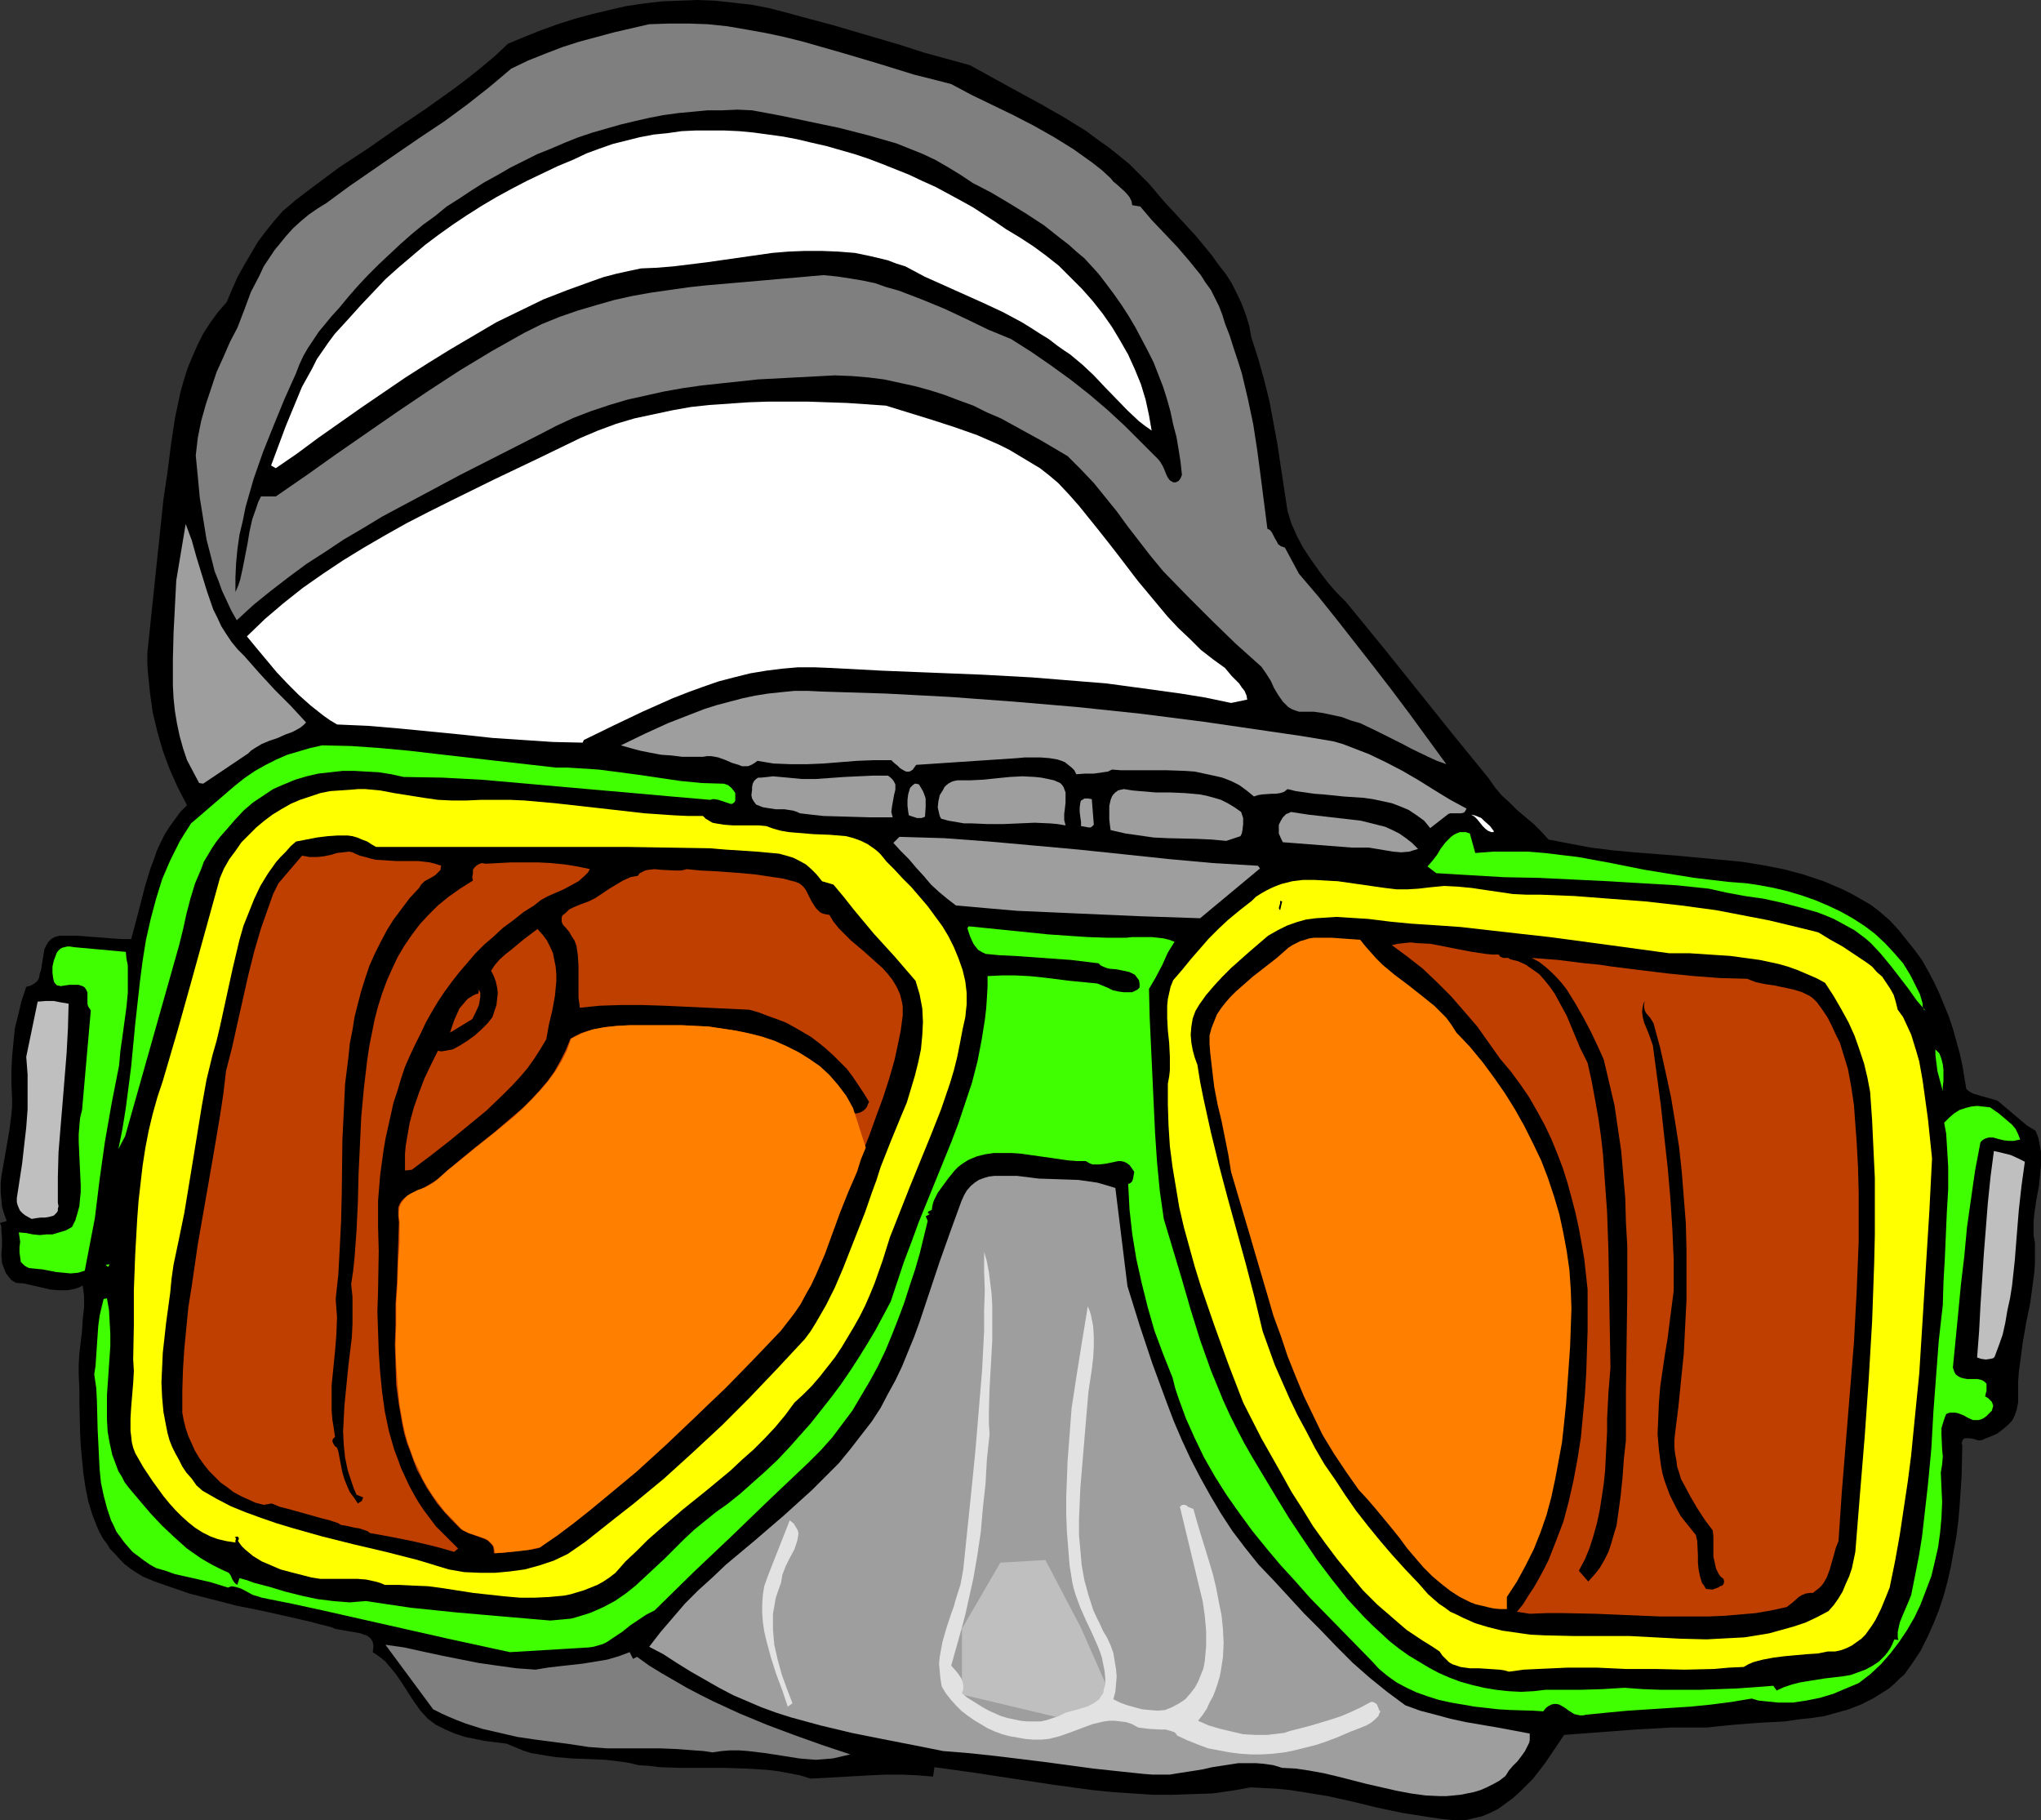
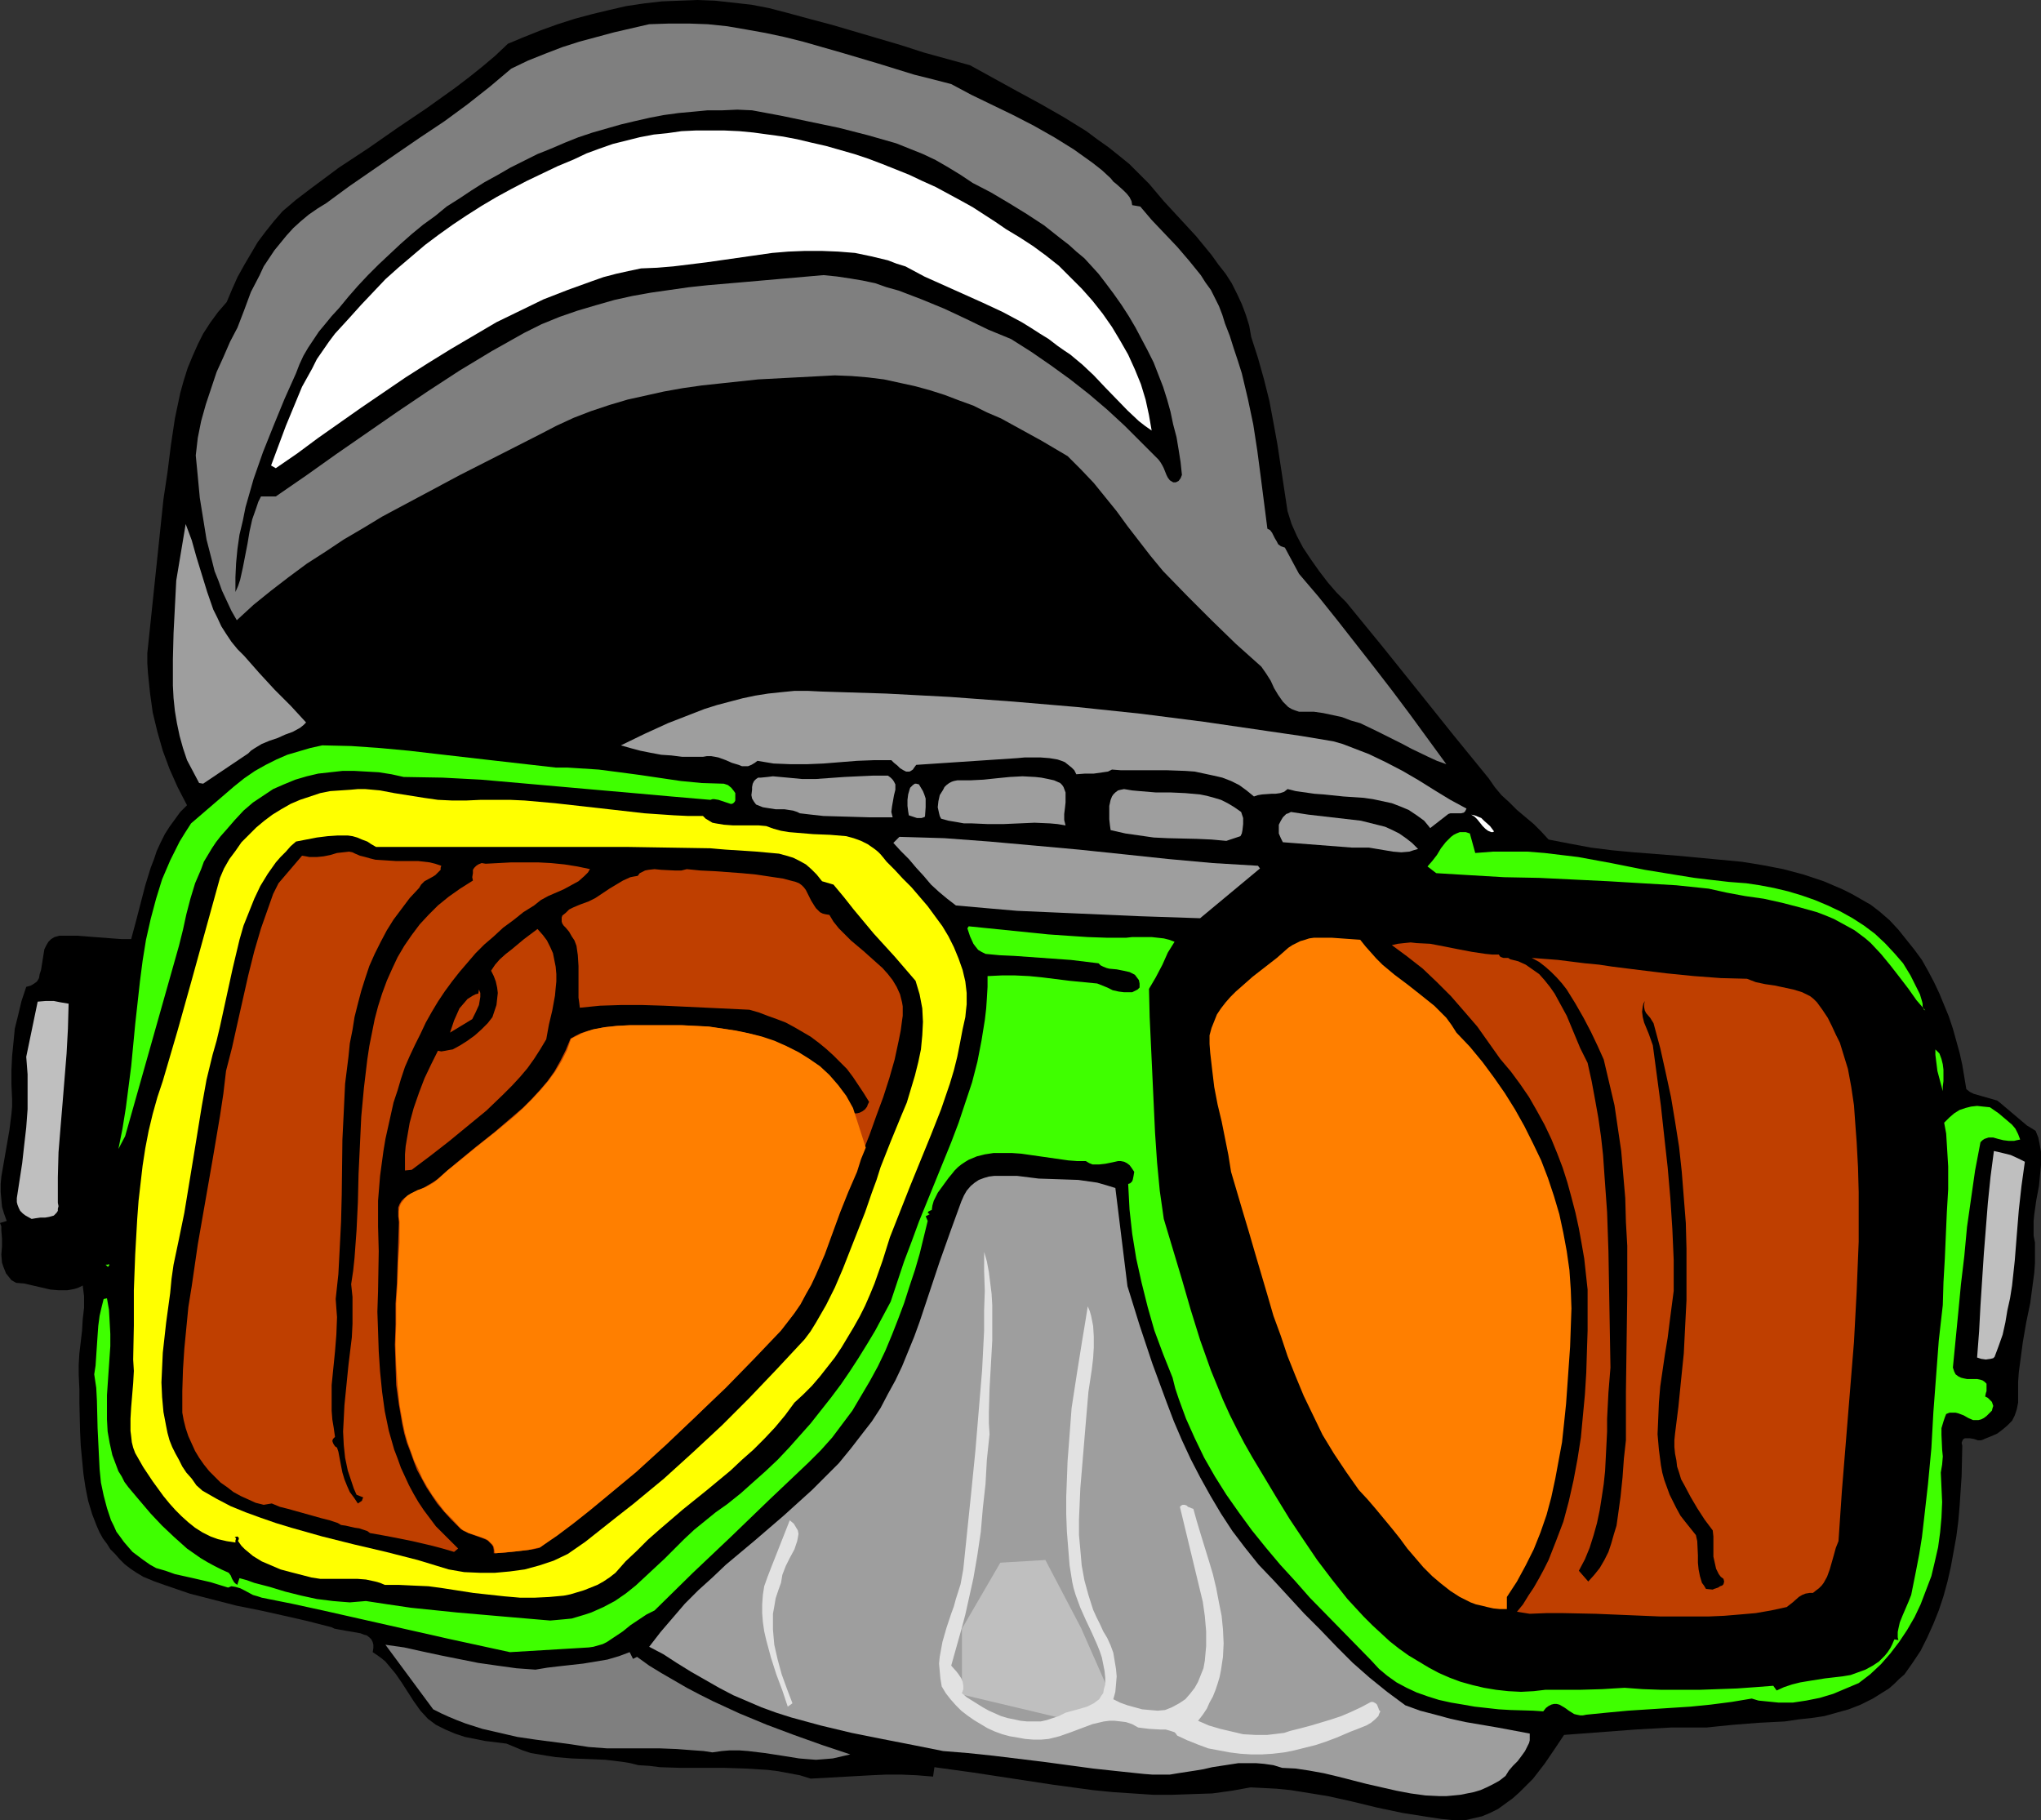
<svg xmlns="http://www.w3.org/2000/svg" xmlns:ns1="http://sodipodi.sourceforge.net/DTD/sodipodi-0.dtd" xmlns:ns2="http://www.inkscape.org/namespaces/inkscape" version="1.0" width="129.724mm" height="115.683mm" id="svg41" ns1:docname="Mask 07.wmf">
  <rect width="100%" height="100%" fill="#333333" stroke="none" />
  <ns1:namedview id="namedview41" pagecolor="#ffffff" bordercolor="#000000" borderopacity="0.25" ns2:showpageshadow="2" ns2:pageopacity="0.0" ns2:pagecheckerboard="0" ns2:deskcolor="#d1d1d1" ns2:document-units="mm" />
  <defs id="defs1">
    <pattern id="WMFhbasepattern" patternUnits="userSpaceOnUse" width="6" height="6" x="0" y="0" />
  </defs>
  <path style="fill:#000000;fill-opacity:1;fill-rule:evenodd;stroke:none" d="m 6.302,237.034 1.131,-0.323 0.808,-0.485 0.646,-0.485 0.485,-0.808 0.162,-0.969 0.323,-0.969 0.646,-4.039 0.162,-0.969 0.485,-0.969 0.485,-0.808 0.646,-0.646 0.808,-0.485 1.131,-0.323 h 2.262 2.101 l 4.202,0.323 4.202,0.323 2.262,0.162 h 2.262 l 1.131,-4.201 1.131,-4.363 1.131,-4.363 1.293,-4.201 0.808,-2.1 0.646,-1.939 0.97,-2.1 0.97,-1.939 1.131,-1.777 1.293,-1.777 1.293,-1.777 1.616,-1.616 -2.262,-4.363 -1.939,-4.363 -1.616,-4.363 -1.293,-4.524 -1.131,-4.686 -0.646,-4.686 -0.485,-4.686 -0.162,-2.424 v -2.424 l 3.878,-37.001 0.97,-6.463 0.808,-6.463 0.97,-6.463 0.646,-3.07 0.646,-3.07 0.808,-2.908 0.97,-3.07 1.131,-2.747 1.293,-2.908 1.293,-2.585 1.778,-2.747 1.778,-2.424 2.101,-2.424 1.293,-3.07 1.293,-2.908 1.616,-2.908 1.616,-2.747 1.616,-2.747 1.939,-2.585 1.939,-2.424 2.101,-2.424 3.232,-2.747 3.394,-2.585 6.949,-5.17 7.11,-4.686 6.949,-4.847 6.949,-4.686 6.787,-4.847 3.394,-2.585 3.232,-2.585 3.07,-2.585 3.07,-2.908 3.878,-1.616 4.04,-1.616 4.04,-1.454 4.04,-1.293 4.202,-1.131 4.04,-0.969 4.202,-0.969 4.363,-0.646 4.202,-0.485 4.202,-0.162 L 167.579,0 l 4.202,0.162 4.363,0.485 4.363,0.485 4.202,0.808 4.363,1.131 5.333,1.454 5.494,1.454 10.989,3.232 5.494,1.616 5.494,1.777 11.15,3.07 11.15,6.14 5.656,3.07 5.656,3.232 5.494,3.393 2.586,1.939 2.747,1.939 2.424,1.939 2.586,2.101 2.262,2.262 2.424,2.424 3.555,4.201 3.878,4.201 3.878,4.201 3.717,4.524 1.616,2.262 1.778,2.262 1.454,2.262 1.293,2.585 1.131,2.424 0.97,2.585 0.808,2.585 0.485,2.747 1.616,5.009 1.454,5.17 1.293,5.17 0.97,5.17 0.97,5.332 0.808,5.332 1.616,10.664 0.97,3.07 1.293,2.908 1.454,2.747 1.939,2.908 1.939,2.747 2.101,2.747 2.101,2.424 2.262,2.262 4.363,5.332 4.363,5.332 8.565,10.664 8.403,10.503 8.565,10.503 1.454,2.101 1.616,1.939 1.939,1.777 1.778,1.777 4.04,3.393 1.778,1.777 1.778,1.939 5.01,0.969 5.171,0.969 5.171,0.646 5.171,0.485 10.342,0.808 10.342,0.969 5.171,0.485 5.01,0.808 5.01,0.969 4.848,1.293 2.424,0.808 2.424,0.808 2.262,0.969 2.262,0.969 2.262,1.131 2.262,1.293 2.262,1.293 2.101,1.616 2.424,2.1 2.101,2.262 1.939,2.424 1.939,2.424 1.778,2.424 1.454,2.585 1.454,2.747 1.293,2.747 1.131,2.747 1.131,2.747 0.97,2.908 0.808,2.908 0.808,2.908 0.646,2.908 0.97,5.817 0.808,0.646 0.97,0.485 1.131,0.323 1.131,0.323 2.262,0.646 1.131,0.323 0.808,0.646 2.101,1.777 2.101,1.777 2.101,1.777 2.101,1.293 0.646,1.616 0.323,1.616 0.323,1.777 v 1.616 1.616 l -0.162,1.616 -0.323,3.393 -0.646,3.393 -0.485,3.393 -0.162,1.616 v 1.777 1.777 l 0.323,1.616 v 2.585 2.424 l -0.162,2.262 -0.323,2.424 -0.646,4.847 -0.97,4.686 -0.808,4.686 -0.646,4.847 -0.323,2.424 -0.162,2.262 v 2.424 2.585 l -0.323,1.616 -0.485,1.454 -0.646,1.293 -1.131,1.131 -1.131,0.969 -1.293,0.969 -1.454,0.646 -1.616,0.646 -0.323,0.162 -0.485,0.162 h -0.808 l -0.97,-0.323 -0.97,-0.162 h -0.808 -0.323 l -0.323,0.162 -0.162,0.162 -0.162,0.323 -0.162,0.485 0.162,0.646 -0.162,7.271 -0.485,7.271 -0.323,3.716 -0.485,3.716 -0.646,3.555 -0.646,3.555 -0.808,3.555 -0.97,3.555 -1.131,3.393 -1.293,3.232 -1.454,3.232 -1.616,3.232 -1.939,2.908 -1.939,2.747 -1.293,1.131 -1.131,1.131 -1.293,1.131 -1.293,0.808 -2.586,1.616 -2.909,1.454 -2.909,1.131 -2.909,0.808 -2.909,0.808 -3.232,0.485 -3.07,0.323 -3.232,0.485 -6.302,0.323 -6.141,0.485 -3.232,0.323 -3.07,0.323 h -4.363 -4.202 l -8.565,0.485 -8.565,0.646 -8.565,0.646 -2.262,3.393 -2.424,3.555 -2.747,3.555 -1.616,1.616 -1.616,1.616 -1.616,1.454 -1.778,1.293 -1.778,1.293 -1.939,0.969 -1.939,0.808 -2.101,0.485 -2.101,0.485 h -2.262 l -3.232,-0.323 -3.232,-0.485 -6.141,-0.969 -6.141,-1.293 -5.979,-1.454 -5.818,-1.293 -5.979,-0.969 -3.07,-0.485 -3.232,-0.323 -3.07,-0.162 -3.232,-0.162 -4.525,0.808 -4.686,0.646 -4.848,0.162 -4.686,0.162 h -4.686 l -4.848,-0.323 -4.848,-0.323 -4.848,-0.485 -9.534,-1.293 -9.534,-1.454 -9.534,-1.454 -9.373,-1.293 -0.323,2.262 -3.878,-0.323 -3.717,-0.162 h -3.717 l -3.555,0.162 -14.544,0.808 -2.586,-0.808 -2.586,-0.485 -2.586,-0.485 -2.586,-0.323 -5.333,-0.323 -5.01,-0.162 h -10.504 l -5.01,-0.162 -2.586,-0.323 -2.586,-0.162 -1.939,-0.485 -1.939,-0.323 -4.04,-0.485 -4.04,-0.162 -4.04,-0.162 -3.878,-0.323 -2.101,-0.323 -1.939,-0.323 -1.939,-0.323 -1.939,-0.646 -1.939,-0.808 -1.939,-0.808 -5.171,-0.646 -2.424,-0.485 -2.424,-0.485 -2.424,-0.808 -2.262,-0.969 -2.262,-1.131 -1.939,-1.454 -1.778,-1.939 -1.616,-2.262 -1.454,-2.262 -1.454,-2.262 -1.454,-2.1 -1.616,-1.939 -0.808,-0.969 -0.97,-0.808 -1.131,-0.808 -0.97,-0.646 0.162,-0.969 v -0.808 l -0.162,-0.646 -0.323,-0.646 -0.485,-0.485 -0.646,-0.485 -0.646,-0.162 -0.808,-0.323 -1.778,-0.323 -0.97,-0.162 -0.97,-0.162 -1.778,-0.323 -0.808,-0.162 -0.646,-0.323 -5.656,-1.454 -5.656,-1.293 -5.818,-1.293 -5.656,-1.131 -5.656,-1.454 -5.656,-1.454 -5.656,-1.939 -2.747,-0.969 -2.747,-1.131 -1.616,-0.969 -1.454,-0.969 -1.454,-1.131 -1.131,-1.131 -1.131,-1.293 -1.131,-1.131 -0.808,-1.293 -0.97,-1.293 -0.808,-1.454 -0.646,-1.454 -1.131,-2.908 -0.97,-3.232 -0.646,-3.232 -0.485,-3.232 -0.323,-3.393 -0.323,-3.393 -0.162,-3.393 -0.162,-6.948 v -3.232 l -0.162,-3.393 V 327.84 l 0.162,-2.747 0.646,-5.494 0.162,-2.747 0.323,-2.747 v -2.747 l -0.323,-2.585 -0.97,0.485 -0.97,0.323 -0.808,0.162 -0.97,0.162 h -2.101 l -1.939,-0.162 -2.101,-0.485 -2.101,-0.485 -2.101,-0.485 -1.939,-0.162 -1.131,-0.646 -0.646,-0.808 -0.646,-0.808 -0.323,-0.808 -0.323,-0.808 -0.323,-0.969 -0.162,-1.939 0.162,-1.939 v -0.969 -0.969 l -0.162,-1.939 v -0.969 L 0,293.747 1.616,293.262 0.97,291.485 0.485,289.869 0.323,288.092 0.162,286.315 v -1.939 l 0.162,-1.777 0.646,-3.716 0.646,-3.716 0.646,-3.716 0.485,-3.878 0.162,-1.777 v -1.777 l -0.162,-3.555 v -3.393 l 0.162,-3.393 0.323,-3.232 0.323,-3.393 0.808,-3.232 0.808,-3.393 z" id="path1" />
  <path style="fill:#bfbfbf;fill-opacity:1;fill-rule:evenodd;stroke:none" d="m 9.05,240.588 1.939,-0.162 h 1.939 l 1.616,0.323 1.939,0.323 -0.162,5.978 -0.323,5.978 -0.97,11.957 -0.485,5.817 -0.485,5.978 -0.162,5.978 v 6.14 l 0.162,0.808 -0.162,0.646 v 0.485 l -0.323,0.485 -0.323,0.323 -0.323,0.323 -1.131,0.323 -0.97,0.162 H 9.696 l -1.131,0.162 -0.97,0.162 -1.454,-0.808 -0.646,-0.485 -0.646,-0.646 -0.323,-0.646 -0.323,-0.808 -0.162,-0.646 v -0.969 l 0.646,-4.201 0.646,-4.201 0.485,-4.363 0.485,-4.201 0.323,-4.363 v -4.201 -4.201 l -0.323,-4.201 z" id="path2" />
-   <path style="fill:#3fff00;fill-opacity:1;fill-rule:evenodd;stroke:none" d="m 17.776,227.501 12.443,1.131 0.162,1.616 0.323,1.616 v 3.232 3.393 l -0.323,3.393 -0.485,3.555 -0.485,3.555 -0.485,3.393 -0.323,3.555 -1.778,9.048 -1.616,9.21 -1.293,9.21 -1.131,9.21 -2.424,12.603 -1.616,0.485 -1.778,0.162 -1.616,-0.162 -1.778,-0.162 -3.394,-0.646 L 8.565,304.734 6.949,304.573 6.302,304.25 5.818,303.927 5.333,303.442 5.01,303.119 4.848,301.988 4.686,300.857 v -1.293 l 0.162,-1.293 -0.162,-1.131 -0.162,-1.131 1.778,0.162 1.616,0.323 1.616,0.162 1.616,-0.162 h 1.454 l 1.616,-0.485 1.616,-0.485 1.454,-0.808 0.808,-1.616 0.485,-1.616 0.485,-1.777 0.162,-1.777 0.162,-1.616 v -1.616 l -0.162,-3.555 -0.162,-3.393 -0.162,-3.555 v -1.777 l 0.162,-1.939 0.162,-1.939 0.485,-1.939 2.101,-23.913 -0.323,-0.485 -0.323,-0.485 -0.162,-0.646 v -0.808 -0.646 -0.646 -0.646 l -0.323,-0.646 -0.323,-0.485 -0.485,-0.323 -0.485,-0.162 -0.485,-0.162 H 17.776 16.645 l -1.131,0.162 -0.97,0.162 -0.485,-0.162 h -0.323 l -0.323,-0.323 -0.323,-0.323 -0.162,-0.485 -0.162,-0.646 -0.162,-1.293 v -1.454 l 0.323,-1.454 0.485,-1.293 0.162,-0.485 0.323,-0.485 0.485,-0.485 0.485,-0.323 0.646,-0.162 0.646,-0.162 h 0.646 z" id="path3" />
  <path style="fill:#9e9e9e;fill-opacity:1;fill-rule:evenodd;stroke:none" d="m 44.602,125.869 1.454,3.878 1.131,4.039 1.293,4.201 1.293,4.201 1.454,4.201 0.97,1.939 0.97,2.1 1.131,1.777 1.293,1.939 1.454,1.777 1.616,1.616 3.555,4.039 3.717,4.039 3.878,3.878 3.717,4.039 -0.646,0.646 -0.808,0.646 -1.778,0.969 -1.778,0.646 -1.778,0.808 -1.939,0.646 -1.939,0.808 -1.616,0.969 -0.97,0.646 -0.646,0.646 -10.827,7.271 -0.97,-0.162 -1.454,-2.747 -1.454,-2.747 -0.97,-2.908 -0.808,-2.908 -0.646,-3.07 -0.485,-2.908 -0.323,-3.07 -0.162,-3.07 v -3.232 -3.07 l 0.162,-6.302 0.323,-6.302 0.323,-6.301 z" id="path4" />
  <path style="fill:#7f7f7f;fill-opacity:1;fill-rule:evenodd;stroke:none" d="m 57.045,78.688 1.616,-4.201 1.616,-4.363 2.101,-4.039 0.97,-2.101 1.293,-1.939 1.293,-1.939 1.454,-1.777 1.454,-1.777 1.616,-1.777 1.778,-1.616 1.939,-1.616 2.101,-1.454 2.101,-1.293 5.494,-4.039 11.474,-7.917 5.656,-3.878 5.818,-3.878 5.494,-4.039 5.333,-4.201 5.171,-4.363 4.04,-1.939 4.04,-1.616 4.202,-1.616 4.04,-1.293 4.202,-1.131 4.202,-1.131 8.403,-1.939 4.848,-0.162 h 4.686 l 4.525,0.162 4.686,0.485 4.686,0.808 4.525,0.808 4.525,0.969 4.525,1.131 9.05,2.585 8.726,2.585 8.888,2.747 4.525,1.131 4.363,1.131 4.848,2.585 5.01,2.424 5.01,2.424 5.01,2.585 4.848,2.747 4.686,2.908 2.262,1.616 2.262,1.616 2.262,1.777 2.101,1.939 0.646,0.808 0.808,0.646 1.616,1.454 0.808,0.808 0.646,0.808 0.485,0.969 0.162,0.969 1.939,0.323 2.747,3.232 3.07,3.232 3.07,3.232 2.909,3.393 2.747,3.393 1.131,1.777 1.293,1.777 0.97,1.939 0.97,1.939 0.808,2.101 0.646,2.101 1.131,2.908 0.97,3.07 0.97,2.908 0.97,3.07 1.454,6.14 1.293,6.14 0.97,6.302 0.808,6.14 1.616,12.603 0.646,0.323 0.485,0.646 0.646,1.293 0.485,0.808 0.323,0.646 0.646,0.485 0.485,0.162 0.485,0.162 3.394,6.301 4.686,5.494 4.525,5.655 8.726,11.149 4.363,5.655 4.363,5.817 4.363,5.978 4.363,5.978 -2.262,-0.808 -2.101,-0.969 -4.04,-1.939 -2.101,-1.131 -1.939,-0.969 -4.202,-2.101 -4.04,-1.939 -2.262,-0.646 -2.101,-0.808 -2.262,-0.485 -2.262,-0.485 -2.262,-0.323 h -2.424 -1.131 l -0.97,-0.323 -0.808,-0.323 -0.808,-0.485 -0.646,-0.646 -0.646,-0.646 -1.131,-1.616 -0.97,-1.616 -0.808,-1.777 -1.131,-1.777 -1.131,-1.616 -6.141,-5.494 -5.818,-5.655 -5.818,-5.817 -5.818,-5.978 -3.07,-3.716 -2.747,-3.555 -2.747,-3.555 -1.293,-1.777 -1.293,-1.777 -2.747,-3.393 -2.747,-3.393 -3.07,-3.232 -3.232,-3.232 -6.302,-3.716 -6.464,-3.555 -3.232,-1.777 -3.394,-1.454 -3.232,-1.616 -3.555,-1.293 -3.394,-1.293 -3.555,-1.131 -3.555,-0.969 -3.717,-0.808 -3.717,-0.808 -3.878,-0.485 -3.878,-0.323 -4.04,-0.162 -18.422,0.969 -9.05,0.969 -4.525,0.485 -4.525,0.646 -4.525,0.808 -4.363,0.969 -4.363,0.969 -4.363,1.293 -4.363,1.454 -4.202,1.616 -4.202,1.939 -4.04,2.1 -19.069,9.695 -9.373,5.009 -9.373,5.009 -4.525,2.747 -4.686,2.747 -4.363,2.908 -4.525,2.908 -4.363,3.232 -4.202,3.232 -4.202,3.393 -4.04,3.716 -1.293,-2.262 -1.131,-2.424 -1.131,-2.424 -0.808,-2.262 -0.97,-2.424 -0.646,-2.585 -1.293,-5.009 -0.808,-5.009 -0.808,-5.009 -0.485,-5.17 -0.485,-5.009 0.485,-4.201 0.808,-4.039 1.131,-4.039 1.293,-3.878 1.293,-3.878 1.616,-3.555 1.616,-3.716 z" id="path5" />
  <path style="fill:#3fff00;fill-opacity:1;fill-rule:evenodd;stroke:none" d="m 56.237,188.884 2.424,-1.939 2.586,-1.777 2.586,-1.454 2.586,-1.293 2.586,-1.131 2.747,-0.808 2.747,-0.808 2.909,-0.646 6.949,0.162 6.949,0.485 6.949,0.646 6.949,0.808 14.059,1.616 7.11,0.808 7.11,0.808 h 2.747 l 2.586,0.162 5.01,0.323 5.01,0.646 4.848,0.646 9.858,1.454 5.01,0.485 5.333,0.162 0.97,0.323 0.808,0.646 0.646,0.808 0.323,0.485 v 0.485 0.646 0.646 l -0.162,0.323 -0.323,0.323 -0.323,0.162 h -0.323 l -0.97,-0.323 -1.939,-0.646 -0.97,-0.162 h -0.485 l -0.485,0.162 -9.373,-0.808 -9.05,-0.808 -9.211,-0.808 -18.261,-1.616 -9.211,-0.808 -9.211,-0.485 -9.373,-0.162 -2.909,-0.646 -3.07,-0.485 -2.909,-0.162 -2.909,-0.162 h -2.909 l -2.909,0.323 -2.909,0.323 -2.747,0.646 -2.747,0.808 -2.747,1.131 -2.586,1.131 -2.424,1.616 -2.424,1.616 -2.262,1.939 -2.101,2.262 -2.101,2.424 -1.293,1.454 -1.131,1.454 -0.97,1.454 -0.97,1.616 -0.97,1.616 -0.646,1.777 -1.454,3.393 -1.131,3.716 -0.97,3.716 -0.808,3.716 -0.97,3.878 -12.928,45.726 -1.616,3.07 0.97,-4.847 0.808,-5.009 0.646,-5.009 0.646,-5.009 0.97,-10.179 1.131,-10.179 0.646,-5.009 0.808,-5.009 1.131,-5.009 1.293,-4.847 1.454,-4.686 0.97,-2.262 0.97,-2.262 1.131,-2.262 1.131,-2.262 1.293,-2.1 1.454,-2.262 z" id="path6" />
  <path style="fill:#3fff00;fill-opacity:1;fill-rule:evenodd;stroke:none" d="m 25.856,303.765 0.323,-0.162 v 0.162 l 0.162,0.162 h -0.162 l -0.162,0.323 h -0.162 l -0.162,-0.162 -0.323,-0.323 z" id="path7" />
  <path style="fill:#3fff00;fill-opacity:1;fill-rule:evenodd;stroke:none" d="m 25.694,311.844 0.485,2.747 0.162,2.908 0.162,2.908 v 2.908 l -0.808,11.795 v 3.07 2.747 l 0.162,2.908 0.485,2.747 0.646,2.908 0.97,2.585 0.485,1.293 0.808,1.293 0.646,1.293 0.97,1.293 2.586,3.07 2.747,3.232 2.747,2.908 2.909,2.747 3.07,2.747 1.616,1.131 1.616,1.131 1.616,0.969 1.778,0.969 1.616,0.808 1.778,0.808 0.485,0.646 0.323,0.808 0.485,0.808 0.323,0.323 0.485,0.323 v -0.162 l 0.485,-1.454 1.778,0.485 1.778,0.646 3.717,0.969 3.717,1.131 3.878,0.969 3.717,0.808 3.878,0.485 1.939,0.162 2.101,0.162 1.939,-0.162 1.939,-0.162 5.333,0.808 5.494,0.808 10.989,1.131 11.15,0.969 11.312,0.969 1.778,-0.162 1.778,-0.162 1.616,-0.162 1.616,-0.485 1.616,-0.485 1.454,-0.485 2.909,-1.293 2.747,-1.454 2.586,-1.777 2.424,-1.939 2.262,-2.1 4.686,-4.363 4.686,-4.686 2.424,-2.262 2.586,-2.1 2.586,-2.1 2.747,-1.939 3.232,-2.585 3.07,-2.747 2.909,-2.585 2.909,-2.747 2.747,-2.908 2.586,-2.908 2.586,-2.908 2.424,-3.07 2.424,-3.07 2.424,-3.232 2.101,-3.07 2.101,-3.232 2.101,-3.393 1.939,-3.232 3.717,-6.948 1.616,-4.847 1.616,-4.847 1.778,-4.686 1.778,-4.847 3.878,-9.533 3.878,-9.533 1.778,-4.686 1.616,-4.847 1.616,-4.847 1.293,-5.009 0.97,-5.009 0.808,-5.009 0.323,-2.747 0.162,-2.424 0.162,-2.747 v -2.585 l 3.394,-0.162 h 3.232 l 3.394,0.162 3.232,0.323 6.464,0.808 6.626,0.646 2.424,0.969 1.293,0.646 1.454,0.323 1.293,0.162 h 1.293 0.646 l 0.646,-0.323 0.646,-0.323 0.485,-0.485 v -0.969 l -0.162,-0.808 -0.485,-0.646 -0.485,-0.646 -0.646,-0.323 -0.646,-0.323 -1.454,-0.323 -1.616,-0.323 -1.778,-0.162 -0.646,-0.162 -0.808,-0.323 -0.646,-0.323 -0.485,-0.485 -6.626,-0.808 -13.574,-0.969 -3.555,-0.162 -3.394,-0.323 -0.97,-0.485 -0.808,-0.485 -0.646,-0.808 -0.485,-0.646 -0.808,-1.777 -0.646,-1.939 0.323,-0.485 9.534,0.969 9.534,0.969 4.686,0.323 4.848,0.323 4.686,0.162 h 4.525 l 1.454,-0.162 h 1.616 3.07 l 1.454,0.162 1.454,0.162 1.293,0.323 1.293,0.485 -0.808,1.293 -0.808,1.293 -1.293,2.908 -1.616,3.07 -1.616,2.747 0.162,6.786 0.323,6.948 0.646,13.896 0.323,6.948 0.485,7.109 0.646,6.786 0.97,6.786 4.363,14.542 2.101,7.271 2.262,7.271 2.586,7.271 1.454,3.555 1.454,3.555 1.616,3.555 1.778,3.555 1.778,3.393 1.939,3.393 2.909,4.847 2.909,4.847 3.07,5.009 3.232,4.847 3.394,5.009 3.555,4.686 3.717,4.686 1.939,2.1 1.939,2.1 2.101,2.1 2.101,1.939 2.101,1.939 2.262,1.777 2.262,1.616 2.424,1.454 2.424,1.454 2.424,1.293 2.586,1.131 2.586,0.969 2.909,0.808 2.747,0.646 2.909,0.485 2.909,0.323 3.07,0.162 3.07,-0.162 2.747,-0.323 h 2.747 5.494 l 5.494,-0.162 2.586,-0.162 2.747,-0.162 4.363,0.323 4.525,0.162 h 4.525 4.525 l 4.525,-0.162 4.525,-0.162 4.525,-0.323 4.202,-0.323 0.808,1.131 1.778,-0.808 1.939,-0.646 1.939,-0.485 1.939,-0.323 4.04,-0.646 4.202,-0.485 1.939,-0.323 1.778,-0.646 1.778,-0.646 1.778,-0.969 1.454,-0.969 0.808,-0.808 0.646,-0.646 0.646,-0.808 0.646,-0.969 0.485,-0.969 0.485,-1.131 0.97,0.162 -0.162,-0.646 v -0.646 -0.646 l 0.162,-0.808 0.323,-1.454 0.646,-1.616 1.454,-3.393 0.646,-1.616 0.323,-1.616 0.808,-4.039 0.808,-4.201 0.646,-4.039 0.485,-4.201 0.97,-8.564 0.808,-8.564 0.485,-8.725 0.646,-8.564 0.646,-8.564 0.97,-8.564 0.162,-5.494 0.323,-5.655 0.485,-11.149 0.323,-5.494 v -5.494 l -0.323,-5.332 -0.162,-2.585 -0.485,-2.585 1.293,-1.293 1.131,-0.969 1.293,-0.808 1.454,-0.485 1.293,-0.323 1.454,-0.162 1.454,0.162 1.616,0.162 2.101,1.454 2.101,1.777 1.131,0.969 0.808,0.969 0.646,1.293 0.485,1.293 -0.808,0.162 -0.646,0.162 h -1.293 l -1.293,-0.162 -1.293,-0.323 -1.131,-0.323 h -1.131 l -0.485,0.162 -0.485,0.162 -0.485,0.323 -0.485,0.485 -1.293,6.786 -0.97,6.786 -0.97,6.786 -0.646,6.948 -0.808,6.786 -0.646,6.786 -0.646,6.625 -0.646,6.625 0.323,0.969 0.323,0.646 0.646,0.485 0.646,0.323 0.646,0.162 0.808,0.162 h 1.778 0.646 l 0.808,0.162 0.485,0.162 0.485,0.323 0.485,0.485 v 0.808 0.323 0.646 l -0.162,0.485 -0.162,0.808 0.646,0.323 0.485,0.485 0.485,0.485 0.162,0.485 0.162,0.485 -0.162,0.485 -0.162,0.646 -0.485,0.485 -0.808,0.808 -0.646,0.485 -0.646,0.323 -0.646,0.162 h -0.646 -0.646 l -1.131,-0.485 -1.131,-0.646 -1.293,-0.485 -0.646,-0.162 h -0.808 -0.646 l -0.808,0.323 -0.323,0.808 -0.323,0.969 -0.485,1.616 v 1.616 l 0.162,3.555 0.162,1.616 -0.162,1.939 -0.162,0.969 -0.162,0.969 0.162,3.555 0.162,3.555 -0.162,3.716 -0.323,3.555 -0.485,3.555 -0.808,3.555 -0.808,3.393 -1.293,3.393 -1.293,3.393 -1.454,3.07 -1.778,3.07 -1.939,2.908 -2.101,2.747 -2.262,2.585 -2.586,2.424 -2.747,2.101 -3.07,1.293 -3.07,1.293 -3.232,0.969 -3.232,0.646 -3.232,0.485 h -3.394 l -3.232,-0.323 -1.616,-0.162 -1.616,-0.485 -4.848,0.808 -5.01,0.646 -4.848,0.485 -5.01,0.323 -5.01,0.323 -5.01,0.323 -5.171,0.485 -4.848,0.485 -0.808,0.162 h -0.646 l -0.808,-0.162 -0.646,-0.162 -1.293,-0.808 -0.646,-0.485 -0.485,-0.323 -1.131,-0.646 -0.646,-0.162 h -0.646 l -0.646,0.162 -0.646,0.323 -0.646,0.485 -0.646,0.808 -2.424,-0.162 -5.494,-0.162 -2.747,-0.162 -5.818,-0.646 -2.747,-0.485 -2.909,-0.485 -2.909,-0.646 -2.586,-0.808 -2.747,-0.969 -2.424,-1.131 -2.424,-1.293 -2.262,-1.616 -1.939,-1.616 -1.939,-2.1 -7.272,-7.433 -7.434,-7.594 -3.555,-4.039 -3.555,-3.878 -3.394,-4.039 -3.394,-4.201 -3.07,-4.201 -3.07,-4.363 -2.747,-4.363 -2.586,-4.524 -2.262,-4.686 -2.101,-4.686 -1.778,-4.847 -0.808,-2.424 -0.646,-2.585 -2.262,-5.655 -2.101,-5.655 -1.616,-5.655 -1.454,-5.817 -1.293,-5.817 -0.97,-5.978 -0.646,-5.817 -0.323,-6.14 0.485,-0.162 0.323,-0.323 0.162,-0.162 0.162,-0.485 0.162,-0.808 0.162,-0.969 -0.646,-0.969 -0.485,-0.646 -0.646,-0.485 -0.646,-0.323 -0.808,-0.162 h -0.646 l -1.454,0.323 -1.616,0.323 -1.454,0.162 h -0.808 -0.808 l -0.808,-0.323 -0.808,-0.485 h -2.101 l -2.101,-0.162 -4.525,-0.646 -4.525,-0.646 -2.262,-0.323 -2.262,-0.162 h -2.262 -2.101 l -2.101,0.323 -1.939,0.485 -1.939,0.808 -0.808,0.485 -0.97,0.646 -0.808,0.646 -0.808,0.808 -0.646,0.808 -0.808,0.969 -1.293,1.777 -1.293,1.777 -0.485,0.969 -0.485,0.969 -0.323,1.131 -0.162,1.131 h -0.162 l -0.323,0.162 -0.323,0.162 -0.162,0.323 0.485,0.323 -0.97,0.485 0.485,1.131 -1.939,7.917 -1.131,3.878 -1.293,3.878 -1.293,4.039 -1.454,3.878 -1.454,3.716 -1.616,3.878 -1.778,3.716 -1.939,3.555 -2.101,3.555 -2.101,3.555 -2.424,3.232 -2.424,3.232 -2.747,3.07 -2.909,2.908 -9.373,8.887 -9.211,8.887 -9.211,8.725 -9.211,9.048 -1.939,0.969 -1.939,1.293 -1.939,1.293 -1.778,1.454 -1.939,1.293 -1.939,1.293 -0.97,0.485 -1.131,0.323 -1.131,0.323 -1.131,0.162 v 0 l -18.907,1.131 -7.434,-1.616 -7.434,-1.616 -15.029,-3.393 -15.029,-3.393 -7.434,-1.616 -7.272,-1.454 -0.97,-0.323 -1.131,-0.323 -2.101,-1.131 -0.97,-0.485 -1.131,-0.323 -0.97,-0.162 -0.808,0.323 -4.202,-1.293 -4.202,-0.969 -4.363,-0.969 -2.262,-0.808 -2.262,-0.646 -1.454,-0.808 -1.616,-1.131 -1.293,-0.969 -1.293,-0.969 -1.131,-1.293 -0.97,-1.131 -0.808,-1.131 -0.97,-1.293 -0.646,-1.454 -0.646,-1.293 -0.97,-2.908 -0.808,-3.07 -0.646,-3.07 -0.323,-3.232 -0.162,-3.232 -0.323,-6.625 -0.162,-6.625 -0.162,-3.07 -0.485,-3.232 0.323,-2.1 0.323,-4.847 0.162,-2.424 0.162,-2.262 0.323,-2.424 0.485,-2.1 0.485,-1.939 z" id="path8" />
  <path style="fill:#ffff00;fill-opacity:1;fill-rule:evenodd;stroke:none" d="m 52.843,210.858 0.97,-2.262 1.293,-2.262 1.454,-1.939 1.454,-2.1 1.778,-1.777 1.778,-1.777 1.939,-1.616 1.939,-1.454 2.101,-1.293 2.262,-1.293 2.262,-0.969 2.424,-0.808 2.424,-0.808 2.424,-0.485 2.424,-0.162 2.424,-0.162 1.778,-0.162 h 1.778 l 3.555,0.323 3.394,0.646 7.11,1.131 3.394,0.485 3.394,0.162 h 1.778 1.616 l 3.555,-0.162 h 3.555 3.394 l 3.555,0.162 7.272,0.646 14.382,1.616 7.11,0.808 7.11,0.485 3.394,0.162 h 3.555 l 0.646,0.646 0.808,0.485 0.808,0.485 0.808,0.162 1.939,0.323 2.262,0.162 h 1.939 2.262 1.939 l 1.778,0.162 1.778,0.646 1.778,0.485 1.939,0.323 1.939,0.162 3.878,0.323 4.04,0.162 1.939,0.162 1.939,0.162 1.778,0.485 1.778,0.646 1.616,0.808 1.616,1.131 0.808,0.646 0.646,0.646 0.808,0.969 0.646,0.808 1.939,1.939 1.939,2.101 2.101,2.1 1.939,2.262 1.939,2.262 1.778,2.424 1.778,2.424 1.454,2.424 1.293,2.585 1.131,2.747 0.97,2.747 0.646,2.747 0.323,2.747 v 2.747 l -0.162,1.454 -0.162,1.616 -0.323,1.454 -0.323,1.454 -0.646,3.393 -0.646,3.232 -0.808,3.232 -0.97,3.232 -2.101,6.14 -2.424,6.14 -5.01,12.28 -2.424,6.14 -2.424,6.14 -1.778,5.655 -1.939,5.494 -1.131,2.747 -1.131,2.585 -1.293,2.585 -1.454,2.585 -1.454,2.424 -1.454,2.424 -1.616,2.424 -1.778,2.262 -1.778,2.262 -1.939,2.262 -2.101,2.101 -2.101,1.939 -2.262,3.07 -2.424,2.908 -2.586,2.747 -2.586,2.585 -2.747,2.424 -2.747,2.585 -5.656,4.686 -5.818,4.686 -5.656,4.847 -2.747,2.424 -2.586,2.585 -2.747,2.585 -2.424,2.747 -1.454,1.131 -1.454,0.969 -1.454,0.808 -1.616,0.646 -1.616,0.646 -1.616,0.485 -1.616,0.485 -1.616,0.323 -3.555,0.323 -3.394,0.162 h -3.555 l -3.717,-0.323 -7.434,-0.808 -7.272,-1.131 -3.555,-0.485 -3.717,-0.162 -3.394,-0.162 h -3.394 l -1.131,-0.485 -1.131,-0.323 -2.262,-0.485 -2.101,-0.162 h -2.262 -4.363 -2.262 l -2.101,-0.323 -5.01,-1.293 -2.424,-0.646 -2.262,-0.969 -2.262,-0.969 -2.101,-1.293 -0.97,-0.808 -0.97,-0.808 -0.808,-0.808 -0.808,-1.131 v -0.162 l 0.162,-0.323 v -0.323 l -0.162,-0.162 -0.162,-0.162 -0.646,0.162 0.162,0.162 0.162,0.162 -0.162,0.485 v 0.323 0.485 -0.323 l -2.101,-0.323 -2.101,-0.485 -1.778,-0.646 -1.939,-0.969 -1.778,-1.131 -1.616,-1.293 -1.616,-1.454 -1.454,-1.454 -1.454,-1.616 -1.454,-1.777 -2.586,-3.555 -2.262,-3.393 -1.939,-3.393 -0.485,-1.293 -0.323,-1.293 -0.162,-1.454 -0.162,-1.293 v -2.908 l 0.162,-2.747 0.485,-5.817 0.162,-2.908 -0.162,-2.747 0.162,-8.24 v -8.402 l 0.323,-8.564 0.485,-8.564 0.323,-4.363 0.485,-4.201 0.485,-4.201 0.646,-4.201 0.808,-4.201 0.97,-4.039 1.131,-4.039 1.293,-3.878 3.555,-12.118 3.394,-12.118 3.394,-12.28 z" id="path9" />
  <path style="fill:#000000;fill-opacity:1;fill-rule:evenodd;stroke:none" d="m 81.446,74.002 2.262,-2.747 2.262,-2.585 2.424,-2.585 2.586,-2.585 2.586,-2.424 2.586,-2.424 2.747,-2.424 2.747,-2.262 2.909,-2.101 2.747,-2.262 3.07,-1.939 2.909,-1.939 3.07,-1.939 3.232,-1.777 3.07,-1.777 3.232,-1.616 3.232,-1.616 3.232,-1.293 3.394,-1.454 3.232,-1.293 3.394,-1.131 3.394,-0.969 3.394,-0.969 3.394,-0.808 3.555,-0.808 3.394,-0.646 3.555,-0.485 3.555,-0.323 3.394,-0.323 h 3.555 l 3.555,-0.162 3.555,0.162 6.949,1.293 6.949,1.454 6.949,1.454 6.949,1.777 3.394,0.969 3.394,0.969 3.232,1.293 3.232,1.293 3.07,1.454 3.07,1.777 2.909,1.777 2.909,1.939 4.363,2.262 4.363,2.585 4.202,2.585 4.202,2.747 3.878,3.07 2.101,1.616 1.778,1.616 1.939,1.616 1.778,1.939 1.616,1.777 1.616,2.101 1.939,2.585 1.939,2.747 1.778,2.747 1.616,2.747 1.454,2.747 1.454,2.747 1.454,2.908 1.131,2.908 1.131,2.908 0.97,3.07 0.808,2.908 0.646,3.07 0.808,3.07 0.485,2.908 0.485,3.07 0.323,3.07 -0.323,0.808 -0.485,0.646 -0.323,0.162 -0.323,0.162 h -0.323 -0.323 l -0.808,-0.485 -0.485,-0.646 -0.323,-0.646 -0.323,-0.808 -0.323,-0.808 -0.323,-0.646 -0.485,-0.808 -0.485,-0.646 -4.04,-4.039 -4.04,-4.039 -4.202,-3.878 -4.363,-3.716 -4.525,-3.555 -4.686,-3.393 -4.686,-3.232 -4.848,-3.07 -5.494,-2.262 -5.333,-2.585 -5.171,-2.424 -5.494,-2.262 -5.494,-2.101 -2.909,-0.808 -2.747,-0.969 -3.07,-0.646 -2.909,-0.485 -3.232,-0.485 -3.232,-0.323 -18.422,1.616 -9.373,0.808 -4.525,0.485 -4.525,0.646 -4.525,0.646 -4.525,0.808 -4.363,0.969 -4.525,1.293 -4.363,1.293 -4.202,1.454 -4.363,1.777 -4.202,2.101 -7.757,4.363 -7.757,4.686 -7.434,4.847 -7.434,5.009 -14.706,10.179 -7.272,5.17 -7.272,5.009 h -3.555 l -0.646,1.293 -0.485,1.454 -0.97,2.747 -0.646,2.908 -0.485,2.908 -1.131,5.817 -0.646,2.908 -0.485,1.454 -0.646,1.454 v -3.555 l 0.162,-3.393 0.323,-3.393 0.485,-3.393 0.808,-3.393 0.646,-3.232 0.97,-3.393 0.97,-3.393 2.262,-6.463 2.586,-6.463 2.586,-6.302 2.747,-6.14 0.808,-2.101 0.97,-2.101 1.131,-1.939 1.293,-1.939 1.293,-1.939 1.616,-1.939 1.454,-1.777 z" id="path10" />
-   <path style="fill:#ffffff;fill-opacity:1;fill-rule:evenodd;stroke:none" d="m 139.461,105.187 4.202,-1.777 4.363,-1.616 4.363,-1.293 4.525,-0.969 4.525,-0.969 4.525,-0.808 4.525,-0.485 4.686,-0.323 4.686,-0.323 4.686,-0.162 h 4.686 4.686 l 9.534,0.323 9.373,0.646 10.989,3.393 5.494,1.777 5.494,1.939 2.586,1.131 2.586,1.131 2.586,1.293 2.424,1.454 2.424,1.454 2.424,1.454 2.262,1.777 2.101,1.777 2.586,2.747 2.424,2.747 4.686,5.817 2.424,3.07 2.262,2.908 4.686,6.14 4.848,5.817 2.424,2.908 2.586,2.747 2.747,2.585 2.586,2.585 2.909,2.262 2.909,2.1 1.616,1.939 0.808,0.808 0.97,0.969 0.646,0.969 0.646,0.808 0.485,1.131 0.162,0.969 -3.878,0.808 -6.141,-1.293 -5.979,-0.969 -5.818,-0.808 -5.979,-0.808 -5.979,-0.808 -5.979,-0.485 -11.958,-0.969 -11.797,-0.646 -12.12,-0.485 -12.12,-0.485 -12.12,-0.646 -4.04,-0.162 h -4.04 l -3.717,0.323 -3.878,0.485 -3.878,0.646 -3.878,0.969 -3.717,0.969 -3.717,1.293 -3.555,1.293 -3.717,1.454 -7.272,3.232 -7.11,3.393 -6.949,3.393 -0.323,0.646 -7.11,-0.162 -7.272,-0.485 -7.272,-0.485 -7.434,-0.808 -14.867,-1.454 -7.595,-0.646 -7.434,-0.323 -1.616,-0.969 -1.616,-1.131 -3.07,-2.424 -2.909,-2.585 -2.747,-2.747 -2.586,-2.747 -2.424,-2.908 -2.424,-2.908 -2.262,-2.747 4.363,-4.201 4.363,-3.716 4.686,-3.716 4.848,-3.393 4.848,-3.232 5.01,-3.07 5.01,-2.908 5.171,-2.908 5.333,-2.747 5.171,-2.585 10.504,-5.17 10.504,-5.009 z" id="path11" />
  <path style="fill:#ffffff;fill-opacity:1;fill-rule:evenodd;stroke:none" d="m 83.87,76.426 2.909,-3.232 2.909,-3.07 2.909,-3.07 3.07,-2.747 3.232,-2.747 3.232,-2.747 3.232,-2.424 3.394,-2.424 3.394,-2.262 3.555,-2.262 3.555,-2.101 3.555,-1.939 3.717,-1.939 3.717,-1.777 3.717,-1.777 3.878,-1.616 3.07,-1.454 3.07,-1.131 3.232,-1.131 3.232,-0.808 3.232,-0.808 3.394,-0.646 3.232,-0.323 3.394,-0.485 3.394,-0.162 h 3.555 3.394 l 3.555,0.162 3.394,0.323 3.555,0.485 3.555,0.485 3.394,0.646 3.394,0.808 3.555,0.808 3.394,0.969 3.394,0.969 3.394,1.131 3.394,1.293 3.232,1.293 3.232,1.293 3.07,1.454 3.232,1.454 5.979,3.232 2.909,1.616 2.747,1.777 2.747,1.777 2.586,1.777 3.232,1.939 3.232,2.101 3.07,2.262 3.07,2.424 2.747,2.747 2.747,2.747 2.586,2.908 2.424,3.07 2.262,3.232 1.939,3.232 1.939,3.393 1.616,3.555 1.454,3.555 1.131,3.716 0.808,3.716 0.646,3.716 -1.616,-1.131 -1.454,-1.131 -2.747,-2.585 -5.333,-5.494 -2.747,-2.908 -2.747,-2.585 -2.909,-2.424 -1.454,-0.969 -1.616,-1.131 -2.101,-1.616 -2.101,-1.293 -2.262,-1.454 -2.101,-1.293 -4.525,-2.424 -4.848,-2.262 -4.686,-2.101 -4.686,-2.101 -4.686,-2.101 -4.525,-2.424 -2.101,-0.646 -2.101,-0.808 -4.04,-0.969 -3.878,-0.808 -4.04,-0.323 -4.04,-0.162 h -3.878 l -4.04,0.162 -3.878,0.323 -7.918,1.131 -7.918,1.131 -7.918,0.969 -3.878,0.323 -3.878,0.162 -3.07,0.646 -2.909,0.646 -3.07,0.808 -2.747,0.969 -5.818,2.101 -5.818,2.262 -5.656,2.747 -5.656,2.747 -5.494,3.232 -5.494,3.232 -5.494,3.393 -5.333,3.393 -10.666,7.271 -10.342,7.271 -5.01,3.716 -5.171,3.555 -1.131,-0.646 3.555,-9.533 1.939,-4.686 1.939,-4.686 2.424,-4.363 1.131,-2.262 1.454,-2.101 1.454,-2.101 1.454,-1.939 1.778,-1.939 z" id="path12" />
  <path style="fill:#000000;fill-opacity:1;fill-rule:evenodd;stroke:none" d="m 51.066,253.353 0.97,-3.393 0.808,-3.393 3.07,-14.057 0.808,-3.393 0.808,-3.393 0.97,-3.393 1.293,-3.232 1.293,-3.232 1.454,-3.07 1.778,-2.908 1.939,-2.747 1.131,-1.293 1.293,-1.293 1.131,-1.293 1.293,-1.131 5.01,-0.969 2.586,-0.323 2.424,-0.162 h 2.424 l 1.131,0.162 1.131,0.323 1.131,0.485 1.293,0.485 0.97,0.646 1.131,0.646 h 20.038 20.038 20.2 l 20.038,0.323 1.778,0.162 1.939,0.162 7.434,0.485 3.555,0.323 1.778,0.162 1.778,0.485 1.616,0.485 1.616,0.808 1.454,0.808 1.293,1.131 1.293,1.293 1.293,1.616 2.747,0.808 2.424,2.908 2.424,3.07 4.848,5.817 5.01,5.494 5.01,5.817 0.485,1.616 0.485,1.616 0.646,3.393 0.162,3.232 -0.162,3.232 -0.323,3.393 -0.646,3.07 -0.808,3.232 -0.97,3.232 -0.97,3.232 -1.293,3.07 -2.586,6.302 -2.424,6.14 -0.97,3.07 -1.131,3.07 -1.616,4.686 -1.778,4.524 -1.778,4.524 -1.778,4.524 -1.939,4.524 -2.101,4.201 -2.424,4.201 -1.293,2.101 -1.454,1.939 -6.626,7.109 -6.626,6.948 -6.626,6.625 -6.949,6.463 -6.949,6.302 -7.434,6.14 -3.717,2.908 -3.878,3.07 -3.878,3.07 -4.202,2.908 -3.394,1.616 -3.394,1.131 -3.555,0.969 -3.555,0.485 -3.555,0.323 h -3.717 l -3.717,-0.162 -3.717,-0.646 -3.717,-1.131 -3.717,-1.131 -7.595,-1.939 -7.595,-1.777 -7.757,-1.939 -7.434,-2.1 -3.717,-1.131 -3.717,-1.293 -3.555,-1.293 -3.555,-1.454 -3.394,-1.777 -3.394,-1.939 -1.454,-1.293 -1.131,-1.616 -1.293,-1.454 -0.97,-1.454 -0.808,-1.616 -0.808,-1.454 -0.808,-1.616 -0.646,-1.616 -0.485,-1.777 -0.323,-1.616 -0.646,-3.393 -0.323,-3.555 -0.162,-3.555 0.162,-3.555 0.162,-3.555 0.808,-7.271 0.97,-7.109 0.323,-3.393 0.485,-3.393 1.293,-6.14 1.293,-6.302 2.101,-12.765 2.101,-12.926 1.131,-6.302 z" id="path13" />
  <path style="fill:#bf3f00;fill-opacity:1;fill-rule:evenodd;stroke:none" d="m 66.902,212.151 5.656,-6.625 0.97,0.162 0.808,0.162 h 1.778 l 1.616,-0.162 1.616,-0.323 1.616,-0.485 1.454,-0.162 1.454,-0.162 0.808,0.162 0.646,0.323 1.131,0.485 1.293,0.323 1.131,0.323 1.293,0.323 2.586,0.162 2.424,0.162 h 2.586 2.747 l 2.747,0.323 1.293,0.323 1.454,0.485 -0.162,0.485 v 0.485 l -0.646,0.646 -0.646,0.646 -0.808,0.485 -1.778,0.969 -0.808,0.808 -0.485,0.808 -2.262,2.424 -1.939,2.585 -1.939,2.585 -1.616,2.585 -1.454,2.747 -1.454,2.908 -1.293,2.908 -0.97,2.908 -0.97,3.07 -0.808,3.07 -0.808,3.232 -0.485,3.07 -0.646,3.232 -0.323,3.232 -0.808,6.463 -0.323,6.786 -0.323,6.625 -0.162,13.249 -0.162,6.463 -0.323,6.463 -0.323,6.14 -0.646,5.978 0.162,2.262 0.162,2.101 -0.162,4.201 -0.323,4.039 -0.808,8.079 v 4.039 2.1 l 0.162,2.1 0.323,1.939 0.323,2.262 -0.323,0.323 -0.162,0.162 -0.162,0.485 0.162,0.485 0.162,0.323 0.323,0.485 0.485,0.323 0.162,0.485 0.162,0.485 0.646,3.393 0.323,1.616 0.485,1.616 0.646,1.616 0.646,1.454 0.97,1.293 0.97,1.454 0.485,-0.323 0.485,-0.323 0.162,-0.485 0.162,-0.323 -1.616,-0.646 -0.646,-1.454 -0.485,-1.454 -0.97,-2.908 -0.646,-3.07 -0.323,-3.07 -0.162,-3.232 0.162,-3.07 0.162,-3.232 0.323,-3.232 0.646,-6.463 0.808,-6.625 0.162,-3.232 v -3.232 -3.232 l -0.323,-3.07 0.485,-3.232 0.323,-3.07 0.485,-6.625 0.323,-6.786 0.162,-6.786 0.323,-6.786 0.323,-6.948 0.646,-6.948 0.808,-6.786 0.485,-3.232 0.646,-3.232 0.646,-3.232 0.808,-3.07 0.97,-3.07 1.131,-3.07 1.293,-2.908 1.293,-2.747 1.616,-2.747 1.778,-2.585 1.939,-2.585 2.101,-2.262 2.262,-2.262 2.586,-2.1 2.747,-1.939 3.07,-1.939 -0.162,-0.808 0.162,-0.969 v -0.808 l 0.323,-0.485 0.485,-0.485 0.485,-0.323 0.808,-0.323 0.97,0.162 6.141,-0.323 h 3.232 3.232 l 3.07,0.162 3.232,0.323 3.07,0.485 3.07,0.646 -0.485,0.808 -0.808,0.808 -1.454,1.293 -1.778,0.969 -1.778,0.969 -3.717,1.616 -1.778,0.969 -1.616,1.293 -2.586,1.616 -2.424,1.939 -2.424,1.777 -2.262,2.1 -2.262,1.939 -2.101,2.1 -1.939,2.262 -1.939,2.262 -1.778,2.262 -1.778,2.424 -1.616,2.424 -1.454,2.424 -1.454,2.585 -1.293,2.747 -1.293,2.585 -1.293,2.747 -1.131,2.585 -0.97,2.908 -0.808,2.747 -0.97,2.908 -0.646,2.908 -0.646,2.908 -0.646,2.908 -0.485,2.908 -0.808,5.978 -0.485,5.978 v 6.14 l 0.162,5.978 -0.162,9.533 -0.162,5.009 0.162,4.686 0.162,4.847 0.323,4.847 0.485,4.847 0.646,4.686 0.97,4.686 1.293,4.524 0.808,2.101 0.808,2.262 0.97,2.101 0.97,2.1 1.131,2.1 1.131,1.939 1.293,1.939 1.454,1.939 1.454,1.939 1.778,1.777 1.778,1.777 1.778,1.777 -0.97,0.808 -2.747,-0.808 -2.424,-0.646 -4.848,-1.131 -4.848,-0.969 -2.586,-0.485 -2.747,-0.485 -0.646,-0.485 -0.97,-0.323 -0.97,-0.323 -1.131,-0.162 -2.101,-0.485 -1.131,-0.162 -0.808,-0.485 -1.939,-0.646 -1.939,-0.485 -4.04,-1.131 -4.04,-1.131 -1.939,-0.485 -1.939,-0.808 -1.939,0.323 -1.939,-0.485 -1.778,-0.808 -1.778,-0.808 -1.778,-0.969 -1.454,-1.131 -1.616,-1.131 -1.454,-1.454 -1.293,-1.293 -1.293,-1.616 -1.131,-1.616 -0.97,-1.616 -0.808,-1.777 -0.808,-1.777 -0.646,-1.939 -0.485,-1.939 -0.323,-1.777 v -5.17 l 0.162,-5.17 0.323,-5.009 0.485,-5.009 0.485,-5.009 0.808,-5.009 1.454,-10.018 1.778,-10.179 1.778,-10.179 1.778,-10.503 0.808,-5.332 0.646,-5.494 1.454,-5.655 1.293,-5.817 2.586,-11.472 1.454,-5.817 1.616,-5.494 0.97,-2.747 0.97,-2.747 0.97,-2.747 z" id="path14" />
  <path style="fill:#bf3f00;fill-opacity:1;fill-rule:evenodd;stroke:none" d="m 105.201,252.383 0.808,0.162 0.97,-0.162 0.808,-0.162 0.97,-0.162 1.778,-0.969 1.778,-1.131 1.778,-1.293 1.616,-1.454 1.454,-1.454 1.131,-1.454 0.485,-1.454 0.485,-1.454 0.162,-1.454 0.162,-1.454 -0.162,-1.293 -0.323,-1.454 -0.485,-1.293 -0.646,-1.293 0.97,-1.454 1.131,-1.293 1.454,-1.293 1.454,-1.131 2.909,-2.424 3.232,-2.424 1.293,1.454 0.97,1.293 0.808,1.616 0.646,1.454 0.323,1.616 0.323,1.616 0.162,1.777 v 1.777 l -0.162,1.616 -0.162,1.777 -0.646,3.555 -0.808,3.393 -0.646,3.555 -1.454,2.424 -1.454,2.262 -1.616,2.262 -1.778,2.1 -1.939,2.1 -2.101,2.101 -4.04,3.878 -4.525,3.716 -4.525,3.716 -4.363,3.393 -4.525,3.393 -1.616,0.162 v -1.939 -1.939 l 0.162,-1.939 0.323,-1.939 0.646,-3.716 0.97,-3.555 1.293,-3.716 1.293,-3.393 1.616,-3.393 z" id="path15" />
  <path style="fill:#bf3f00;fill-opacity:1;fill-rule:evenodd;stroke:none" d="m 105.04,283.245 2.262,-1.939 2.262,-1.939 4.525,-3.716 4.686,-3.716 4.525,-3.878 2.262,-1.939 2.101,-2.1 1.939,-2.101 1.939,-2.262 1.616,-2.262 1.454,-2.585 1.293,-2.585 1.131,-2.747 1.131,-0.646 1.293,-0.646 1.454,-0.485 1.293,-0.323 2.909,-0.646 2.909,-0.323 3.07,-0.162 h 3.232 6.141 3.07 l 3.232,0.162 3.232,0.162 3.394,0.485 3.07,0.485 3.232,0.646 3.07,0.808 3.07,1.131 2.909,1.131 2.747,1.454 2.747,1.616 2.424,1.777 2.262,2.262 2.101,2.262 1.939,2.585 0.808,1.454 0.808,1.454 -0.162,1.293 h 0.808 0.646 l 0.646,-0.162 0.646,-0.323 0.646,-0.485 0.485,-0.646 0.162,-0.485 0.323,-0.646 -1.293,-2.1 -1.293,-1.939 -1.293,-1.939 -1.454,-1.939 -1.616,-1.616 -1.616,-1.616 -1.778,-1.616 -1.778,-1.454 -1.939,-1.454 -1.939,-1.131 -1.939,-1.131 -2.101,-1.131 -2.101,-0.808 -2.262,-0.808 -2.101,-0.808 -2.262,-0.646 -10.181,-0.485 -10.342,-0.485 -5.171,-0.162 h -5.171 l -5.01,0.162 -4.848,0.485 -0.162,-1.293 -0.162,-1.131 v -2.585 -2.585 -2.424 l -0.162,-2.585 -0.162,-1.131 -0.162,-1.131 -0.485,-1.293 -0.646,-0.969 -0.646,-1.131 -0.808,-0.969 -0.485,-0.485 -0.323,-0.485 -0.162,-0.485 v -0.485 -0.485 l 0.162,-0.485 0.808,-0.646 0.808,-0.808 0.97,-0.485 1.131,-0.485 0.808,-0.323 1.778,-0.646 1.616,-0.808 3.394,-2.262 1.616,-0.969 1.616,-0.969 1.778,-0.808 0.808,-0.162 0.97,-0.162 0.485,-0.646 0.646,-0.323 0.646,-0.323 0.808,-0.162 1.454,-0.162 1.616,0.162 3.232,0.162 h 1.616 l 0.646,-0.162 0.646,-0.162 3.232,0.323 3.394,0.162 6.626,0.485 3.394,0.323 3.232,0.485 3.232,0.485 3.07,0.808 0.808,0.323 0.646,0.485 0.485,0.485 0.485,0.646 0.646,1.293 0.646,1.293 0.808,1.293 0.323,0.485 0.485,0.485 0.485,0.485 0.646,0.323 0.646,0.162 0.97,0.162 0.97,1.616 1.293,1.616 1.454,1.454 1.454,1.454 3.07,2.585 3.07,2.747 1.454,1.293 1.293,1.454 1.131,1.454 0.97,1.616 0.808,1.777 0.485,1.939 0.162,0.969 v 1.131 1.131 l -0.162,1.131 -0.323,2.424 -0.485,2.424 -0.97,4.524 -1.293,4.524 -1.454,4.524 -1.616,4.363 -1.616,4.524 -1.778,4.524 -1.454,4.524 -2.101,4.847 -1.939,5.009 -3.717,10.018 -2.101,4.847 -1.131,2.424 -1.293,2.424 -1.293,2.262 -1.454,2.262 -1.616,2.1 -1.616,1.939 -6.626,6.948 -6.787,6.786 -6.949,6.948 -7.11,6.625 -7.272,6.625 -7.595,6.302 -3.878,3.07 -3.878,3.07 -3.878,2.908 -3.878,2.908 -1.454,0.323 -1.293,0.162 -2.747,0.323 -2.747,0.323 -2.747,0.162 v -0.808 l -0.162,-0.808 -0.323,-0.485 -0.485,-0.485 -0.485,-0.485 -0.646,-0.323 -1.293,-0.485 -2.747,-0.969 -1.293,-0.646 -0.485,-0.323 -0.485,-0.485 -1.939,-1.939 -1.616,-1.777 -1.616,-1.939 -1.293,-1.939 -1.293,-1.939 -1.131,-2.1 -1.131,-2.1 -0.808,-2.101 -0.808,-2.262 -0.808,-2.1 -0.646,-2.262 -0.485,-2.262 -0.808,-4.686 -0.646,-4.686 -0.162,-4.847 -0.162,-4.847 0.162,-4.847 v -5.009 l 0.323,-4.847 0.162,-5.009 0.162,-4.847 0.162,-4.847 -0.162,-1.454 v -1.131 -0.969 l 0.323,-0.808 0.485,-0.808 0.646,-0.646 0.646,-0.485 0.808,-0.485 1.616,-0.808 1.778,-0.808 1.616,-0.969 0.808,-0.485 z" id="path16" />
  <path style="fill:#ff7f00;fill-opacity:1;fill-rule:evenodd;stroke:none" d="m 204.909,266.118 -0.808,-1.454 -0.808,-1.454 -1.939,-2.585 -2.101,-2.424 -2.262,-2.1 -2.586,-1.777 -2.586,-1.616 -2.909,-1.454 -2.909,-1.293 -2.909,-0.969 -3.232,-0.808 -3.07,-0.646 -3.232,-0.485 -3.232,-0.485 -3.232,-0.162 -3.232,-0.162 h -3.232 -9.211 l -3.07,0.162 -3.07,0.323 -2.747,0.485 -1.454,0.485 -1.293,0.485 -1.293,0.646 -1.293,0.646 -0.97,2.747 -1.293,2.585 -1.454,2.424 -1.778,2.424 -1.778,2.101 -2.101,2.262 -2.101,2.1 -2.101,1.939 -4.686,3.878 -4.686,3.716 -4.525,3.716 -2.262,1.777 -2.262,2.1 -0.646,0.485 -0.646,0.485 -1.778,0.969 -0.808,0.323 -0.97,0.323 -1.616,0.808 -0.808,0.485 -0.646,0.646 -0.485,0.646 -0.485,0.646 -0.323,0.808 -0.162,1.131 v 1.131 l 0.162,1.293 v 5.009 l -0.323,4.847 -0.162,5.009 -0.323,4.847 v 4.847 l -0.162,5.009 0.162,4.847 0.323,4.686 0.485,4.847 0.808,4.524 0.485,2.262 0.646,2.262 0.808,2.262 0.808,2.262 0.97,1.939 0.97,2.262 1.131,1.939 1.293,2.101 1.454,1.939 1.454,1.939 1.778,1.777 1.778,1.939 0.485,0.485 0.485,0.323 1.293,0.646 1.454,0.485 1.454,0.485 1.293,0.485 0.485,0.323 0.485,0.485 0.485,0.485 0.323,0.485 0.162,0.808 0.162,0.808 5.333,-0.485 2.747,-0.323 1.293,-0.323 1.454,-0.323 4.04,-2.747 3.878,-2.908 3.878,-3.07 3.717,-3.07 7.595,-6.302 7.272,-6.625 7.11,-6.786 7.11,-6.786 6.626,-6.786 6.626,-6.948 1.616,-2.1 1.616,-2.101 1.454,-2.1 1.293,-2.424 1.293,-2.262 1.131,-2.424 2.101,-4.847 3.717,-10.179 1.939,-4.847 2.101,-4.847 0.97,-3.07 1.131,-2.747 z" id="path17" />
  <path style="fill:#bf3f00;fill-opacity:1;fill-rule:evenodd;stroke:none" d="m 114.897,238.649 0.162,-0.969 0.323,0.808 v 0.969 l -0.162,0.969 -0.162,0.969 -0.808,1.777 -0.808,1.616 -5.333,3.232 0.97,-2.908 0.646,-1.454 0.646,-1.454 0.97,-1.131 0.97,-1.131 1.293,-0.808 0.646,-0.323 z" id="path18" />
  <path style="fill:#7f7f7f;fill-opacity:1;fill-rule:evenodd;stroke:none" d="m 128.633,401.034 2.909,-0.485 2.747,-0.323 2.909,-0.323 2.909,-0.323 2.909,-0.485 2.909,-0.485 2.747,-0.808 1.293,-0.485 1.293,-0.485 0.808,1.616 0.97,-0.485 2.909,2.1 2.909,1.777 3.07,1.777 3.07,1.777 3.07,1.616 3.232,1.616 6.302,2.908 6.626,2.747 6.464,2.424 6.787,2.424 6.787,2.262 -2.101,0.485 -2.101,0.485 -1.939,0.162 -2.101,0.162 -2.101,-0.162 -1.939,-0.162 -4.04,-0.646 -4.202,-0.646 -4.04,-0.485 -2.101,-0.162 h -2.262 l -1.939,0.162 -2.262,0.323 -2.101,-0.323 -2.262,-0.162 -4.202,-0.323 -4.202,-0.162 h -8.403 -4.202 l -4.363,-0.323 -2.101,-0.323 -2.101,-0.323 -8.565,-1.131 -4.363,-0.646 -4.202,-0.969 -4.202,-0.969 -4.04,-1.293 -2.101,-0.808 -1.939,-0.808 -1.778,-0.808 -1.939,-0.969 -11.474,-15.511 4.525,0.646 4.363,0.969 4.525,0.969 8.888,1.777 4.525,0.646 4.686,0.646 z" id="path19" />
  <path style="fill:#9e9e9e;fill-opacity:1;fill-rule:evenodd;stroke:none" d="m 197.313,166.101 15.514,0.485 15.352,0.808 15.352,1.131 15.19,1.293 15.352,1.616 15.19,1.939 15.514,2.262 7.757,1.131 7.757,1.293 2.262,0.646 2.101,0.808 2.101,0.808 2.101,0.808 4.04,1.939 4.04,2.1 3.878,2.262 3.878,2.424 3.717,2.262 3.878,2.1 -0.323,0.646 -0.323,0.323 -0.646,0.162 h -0.646 -1.131 -0.808 l -0.485,0.162 -4.363,3.393 -0.646,-0.808 -0.808,-0.969 -1.778,-1.293 -1.939,-1.293 -1.939,-0.808 -2.101,-0.808 -2.262,-0.485 -2.262,-0.485 -2.262,-0.323 -4.848,-0.323 -4.686,-0.485 -2.262,-0.162 -2.262,-0.323 -2.262,-0.323 -1.939,-0.485 -0.808,0.646 -0.97,0.323 -1.131,0.162 h -0.97 l -2.262,0.162 -0.97,0.162 -0.97,0.323 -1.778,-1.454 -1.778,-1.293 -1.939,-0.969 -2.101,-0.808 -2.101,-0.485 -2.262,-0.485 -2.262,-0.485 -2.262,-0.162 -4.525,-0.162 H 269.225 l -2.101,-0.162 -0.97,0.485 -1.131,0.162 -2.262,0.323 h -2.101 l -2.101,0.162 -0.485,-0.969 -0.646,-0.646 -0.808,-0.646 -0.808,-0.646 -0.808,-0.323 -0.97,-0.323 -1.939,-0.323 -2.101,-0.162 h -1.939 -1.939 l -1.778,0.162 -24.24,1.616 -0.485,0.646 -0.323,0.485 -0.485,0.323 -0.323,0.162 h -0.485 -0.323 l -0.646,-0.323 -0.808,-0.485 -0.646,-0.646 -0.808,-0.646 -0.646,-0.646 h -4.04 l -4.202,0.162 -8.08,0.646 -3.878,0.162 h -4.04 l -4.04,-0.162 -1.939,-0.323 -1.939,-0.323 -0.646,0.485 -0.808,0.485 -0.808,0.323 h -0.646 -0.808 l -0.808,-0.323 -1.616,-0.485 -1.454,-0.646 -1.778,-0.646 -0.808,-0.162 -0.97,-0.162 h -0.97 l -0.97,0.162 h -2.586 -2.424 l -2.586,-0.323 -2.424,-0.162 -2.586,-0.485 -2.424,-0.485 -2.424,-0.646 -2.262,-0.646 5.656,-2.747 5.656,-2.585 5.818,-2.262 2.909,-1.131 3.07,-0.969 3.07,-0.808 3.07,-0.808 3.07,-0.646 3.07,-0.485 3.07,-0.323 3.232,-0.323 h 3.232 z" id="path20" />
  <path style="fill:#9e9e9e;fill-opacity:1;fill-rule:evenodd;stroke:none" d="m 185.678,186.46 3.555,0.323 3.394,0.323 h 3.394 l 6.787,-0.485 3.394,-0.162 3.555,-0.162 h 3.555 l 0.646,0.485 0.485,0.485 0.323,0.485 0.323,0.646 v 0.646 0.646 l -0.323,1.293 -0.485,2.747 -0.162,1.293 0.162,0.646 0.162,0.646 h -5.494 l -5.494,-0.162 -5.656,-0.162 -2.909,-0.323 -2.747,-0.323 -0.646,-0.323 -0.97,-0.323 -2.101,-0.323 h -2.101 l -2.101,-0.323 -0.97,-0.162 -0.808,-0.323 -0.808,-0.323 -0.485,-0.646 -0.485,-0.808 -0.162,-0.808 0.162,-1.293 v -0.646 l 0.162,-0.808 0.323,-0.646 0.485,-0.485 0.485,-0.323 h 0.646 l 1.616,-0.162 z" id="path21" />
  <path style="fill:#9e9e9e;fill-opacity:1;fill-rule:evenodd;stroke:none" d="m 207.171,344.321 2.262,-2.908 2.101,-3.232 1.778,-3.393 1.778,-3.232 1.616,-3.393 1.454,-3.555 1.454,-3.555 1.293,-3.555 2.424,-7.271 2.424,-7.271 2.586,-7.271 2.586,-7.109 0.646,-1.454 0.646,-1.131 0.97,-1.131 0.97,-0.808 0.97,-0.646 1.293,-0.485 1.131,-0.323 1.293,-0.162 h 1.293 1.454 2.747 l 2.586,0.323 2.586,0.323 4.848,0.162 4.686,0.162 2.262,0.323 2.262,0.323 2.262,0.646 2.101,0.646 2.909,23.59 2.909,9.371 3.07,9.21 3.394,9.21 1.778,4.686 1.939,4.524 2.101,4.524 2.262,4.363 2.424,4.363 2.586,4.363 2.747,4.201 3.07,4.039 3.232,4.039 3.555,3.716 7.434,8.079 3.878,3.878 3.878,4.039 3.878,3.878 4.04,3.555 4.202,3.393 4.363,3.232 3.555,1.293 3.717,0.969 3.555,0.969 3.717,0.808 7.595,1.293 7.757,1.454 v 0.808 0.808 l -0.162,0.646 -0.323,0.646 -0.646,1.293 -0.808,1.131 -0.97,1.293 -1.131,1.131 -0.97,1.131 -0.808,1.293 -1.454,1.131 -1.454,0.808 -1.616,0.808 -1.454,0.646 -1.616,0.485 -1.616,0.323 -1.616,0.323 -1.616,0.162 -1.778,0.162 h -1.616 l -3.394,-0.162 -3.555,-0.485 -3.394,-0.646 -7.11,-1.616 -6.949,-1.777 -3.394,-0.808 -3.555,-0.646 -3.232,-0.485 -3.232,-0.162 -2.101,-0.646 -2.262,-0.323 -1.939,-0.162 h -2.101 -2.101 l -2.101,0.323 -4.202,0.646 -2.101,0.485 -1.939,0.323 -4.202,0.646 -1.939,0.323 h -2.101 -2.101 l -2.101,-0.162 -6.141,-0.646 -5.979,-0.646 -11.958,-1.616 -11.958,-1.454 -6.141,-0.646 -5.979,-0.485 -7.272,-1.454 -7.434,-1.454 -7.272,-1.454 -7.434,-1.777 -3.555,-0.969 -3.555,-0.969 -3.555,-1.131 -3.555,-1.293 -3.394,-1.454 -3.394,-1.454 -3.394,-1.777 -3.394,-1.939 -3.394,-1.939 -3.394,-2.101 -3.232,-2.1 -3.394,-1.777 2.747,-3.555 2.909,-3.393 2.909,-3.393 3.232,-3.232 3.394,-3.07 3.232,-3.07 6.949,-5.817 6.949,-5.978 3.394,-3.07 3.394,-3.07 3.232,-3.232 3.232,-3.232 2.909,-3.555 z" id="path22" />
  <path style="fill:#e2e2e2;fill-opacity:1;fill-rule:evenodd;stroke:none" d="m 189.718,365.164 0.97,0.808 0.485,0.808 0.485,0.808 0.162,0.808 -0.162,0.969 -0.162,0.808 -0.323,0.969 -0.323,0.969 -1.131,2.1 -0.97,1.939 -0.808,2.1 -0.162,0.969 -0.162,0.969 -0.646,1.777 -0.646,1.939 -0.323,1.939 -0.323,1.777 v 1.939 1.777 l 0.162,1.939 0.162,1.777 0.808,3.555 0.97,3.555 1.293,3.555 1.293,3.393 -1.131,0.808 -1.293,-3.878 -1.454,-3.878 -1.293,-4.039 -1.131,-4.201 -0.485,-2.1 -0.323,-2.262 -0.162,-2.1 v -2.101 l 0.162,-2.262 0.323,-2.1 0.808,-2.262 0.808,-2.1 z" id="path23" />
  <path style="fill:#9e9e9e;fill-opacity:1;fill-rule:evenodd;stroke:none" d="m 216.059,201.002 5.494,0.162 5.333,0.162 10.827,0.808 10.827,0.969 10.666,0.969 10.827,1.131 10.666,1.131 10.666,0.969 10.827,0.646 0.485,0.646 -14.382,11.957 -14.544,-0.485 -14.706,-0.646 -7.272,-0.323 -7.434,-0.323 -7.434,-0.646 -7.272,-0.646 -2.101,-1.616 -1.939,-1.616 -1.939,-1.777 -1.778,-2.1 -1.778,-1.939 -1.778,-2.1 -1.939,-1.939 -1.778,-1.939 z" id="path24" />
  <path style="fill:#9e9e9e;fill-opacity:1;fill-rule:evenodd;stroke:none" d="m 220.745,188.399 0.485,0.808 0.485,0.808 0.323,0.808 0.323,0.969 v 1.131 0.969 l -0.162,2.262 -0.323,0.162 -0.485,0.162 h -1.131 l -0.97,-0.323 -0.97,-0.323 -0.162,-0.969 -0.162,-1.293 v -1.454 l 0.162,-1.293 0.323,-1.131 0.162,-0.485 0.323,-0.323 0.323,-0.323 0.485,-0.323 h 0.323 z" id="path25" />
  <path style="fill:#9e9e9e;fill-opacity:1;fill-rule:evenodd;stroke:none" d="m 229.957,187.429 h 3.07 l 3.232,-0.162 3.07,-0.323 3.232,-0.323 3.07,-0.162 3.07,0.162 1.454,0.162 1.616,0.323 1.454,0.323 1.454,0.646 0.485,0.485 0.323,0.485 0.485,1.293 v 1.131 1.293 l -0.162,1.454 -0.162,1.293 v 1.454 l 0.323,1.293 -1.939,-0.323 -1.778,-0.162 -3.717,-0.162 -7.434,0.323 h -3.878 l -3.717,-0.162 h -1.939 l -1.778,-0.323 -1.939,-0.323 -1.778,-0.485 -0.323,-0.646 -0.162,-0.646 -0.323,-1.454 0.162,-1.454 0.323,-1.454 0.808,-1.293 0.323,-0.646 0.485,-0.485 0.646,-0.485 0.646,-0.323 0.485,-0.162 z" id="path26" />
-   <path style="fill:#9e9e9e;fill-opacity:1;fill-rule:evenodd;stroke:none" d="m 262.276,191.954 0.485,6.14 -0.323,0.323 -0.162,0.162 -0.323,0.162 h -0.485 l -0.808,-0.162 -0.97,-0.162 v -0.485 -0.485 l -0.162,-1.131 -0.162,-1.293 v -1.131 l 0.162,-1.131 0.162,-0.485 0.323,-0.162 0.485,-0.323 h 0.485 0.485 z" id="path27" />
  <path style="fill:#9e9e9e;fill-opacity:1;fill-rule:evenodd;stroke:none" d="m 270.033,189.53 1.939,0.323 1.778,0.162 3.878,0.323 h 3.555 l 3.555,0.162 3.555,0.323 1.616,0.323 1.778,0.485 1.616,0.485 1.616,0.808 1.616,0.969 1.616,1.131 0.485,1.454 v 1.454 l -0.162,1.454 -0.162,0.808 -0.323,0.646 v 0 l -3.394,1.131 -3.555,-0.323 -3.555,-0.162 -6.949,-0.162 -3.394,-0.162 -3.394,-0.485 -3.394,-0.485 -3.555,-0.808 -0.162,-1.131 -0.162,-1.454 v -1.616 -1.616 l 0.323,-1.454 0.323,-0.808 0.323,-0.485 0.485,-0.485 0.646,-0.485 0.646,-0.162 z" id="path28" />
-   <path style="fill:#ffff00;fill-opacity:1;fill-rule:evenodd;stroke:none" d="m 300.737,216.352 0.97,-0.969 1.293,-0.808 1.131,-0.646 1.293,-0.646 1.131,-0.485 1.293,-0.485 2.586,-0.646 2.586,-0.323 h 2.747 l 2.747,0.162 2.909,0.162 5.656,0.808 5.656,0.808 2.747,0.323 h 2.747 l 2.586,-0.162 2.747,-0.323 1.616,-0.162 1.778,-0.162 3.232,0.162 3.394,0.323 3.232,0.485 6.626,0.969 3.394,0.162 h 1.616 1.778 l 8.08,0.323 8.403,0.646 8.565,0.646 8.565,0.969 8.403,1.131 8.403,1.616 4.202,0.808 4.04,0.969 4.04,0.969 3.878,0.969 2.909,1.777 2.909,1.616 2.909,1.939 2.909,1.939 1.293,0.969 1.131,1.293 1.293,1.131 0.97,1.454 0.97,1.454 0.808,1.454 0.485,1.616 0.485,1.939 1.293,1.777 0.97,2.1 0.97,2.1 0.646,2.1 0.646,2.101 0.646,2.262 0.808,4.524 0.646,4.686 0.646,4.686 0.485,4.686 0.485,4.686 -0.646,12.765 -0.808,12.926 -0.808,13.088 -0.808,12.926 -1.293,12.926 -0.646,6.625 -0.808,6.302 -0.97,6.463 -0.97,6.463 -1.131,6.302 -1.293,6.301 -0.97,2.424 -1.131,2.747 -1.293,2.585 -0.808,1.293 -0.808,1.131 -0.808,1.131 -0.97,0.969 -1.131,0.808 -1.131,0.808 -1.293,0.646 -1.293,0.485 -1.454,0.323 h -1.778 l -2.424,0.485 -2.586,0.162 -5.333,0.485 -2.586,0.323 -2.586,0.485 -1.293,0.323 -1.131,0.323 -1.131,0.485 -1.131,0.646 -3.555,0.162 -3.555,0.323 -7.11,0.162 -6.949,-0.162 h -7.11 l -6.949,-0.323 h -7.11 l -7.11,0.323 -3.394,0.162 -3.555,0.485 -1.131,-0.323 -1.131,-0.162 -2.424,-0.162 -2.424,-0.162 h -2.262 l -1.131,-0.162 -1.131,-0.162 -0.97,-0.323 -0.97,-0.323 -0.808,-0.485 -0.808,-0.808 -0.808,-0.808 -0.646,-0.969 -1.939,-1.293 -2.101,-1.293 -3.878,-2.585 -3.555,-3.07 -3.555,-3.07 -3.394,-3.393 -3.07,-3.716 -3.07,-3.716 -2.909,-3.878 -2.909,-4.039 -2.586,-4.201 -2.586,-4.039 -2.424,-4.363 -4.848,-8.564 -4.363,-8.564 -3.555,-9.21 -3.394,-9.371 -3.232,-9.371 -1.454,-4.686 -1.293,-4.686 -1.293,-4.686 -1.131,-4.847 -0.808,-4.847 -0.808,-4.847 -0.646,-5.009 -0.323,-5.009 -0.162,-5.009 v -5.009 l 0.323,-1.777 0.162,-1.454 v -3.232 l -0.162,-3.232 -0.162,-1.616 -0.162,-1.454 -0.162,-3.07 v -2.908 l 0.162,-1.616 0.323,-1.454 0.323,-1.454 0.646,-1.616 2.101,-2.424 2.101,-2.585 4.363,-5.009 2.262,-2.262 2.424,-2.262 2.747,-2.262 z" id="path29" />
  <path style="fill:#000000;fill-opacity:1;fill-rule:evenodd;stroke:none" d="m 304.616,224.754 2.262,-1.293 2.262,-1.131 2.262,-0.808 2.262,-0.646 2.424,-0.323 2.586,-0.162 2.424,-0.162 2.424,0.162 5.171,0.323 5.171,0.646 5.01,0.485 2.424,0.162 2.586,0.162 6.949,0.485 7.11,0.808 7.11,0.808 7.272,0.808 14.382,1.939 7.11,0.969 7.11,0.969 h 4.848 l 4.848,0.323 5.01,0.323 4.686,0.646 2.424,0.323 2.262,0.485 2.262,0.485 2.262,0.646 2.262,0.808 2.262,0.969 2.262,0.969 2.101,1.131 2.101,3.232 1.778,3.07 1.778,3.232 1.454,3.232 1.131,3.232 1.131,3.393 0.808,3.393 0.646,3.393 0.485,6.948 0.323,6.948 0.323,6.786 v 6.948 6.786 l -0.162,6.948 -0.485,13.734 -0.808,13.734 -0.97,13.896 -1.131,13.734 -1.131,14.057 -0.808,3.878 -0.646,1.939 -0.808,1.777 -0.808,1.939 -0.97,1.616 -1.131,1.616 -1.293,1.454 -2.747,1.454 -2.747,1.293 -2.909,0.969 -2.909,0.808 -2.909,0.808 -2.909,0.485 -3.07,0.485 -3.07,0.162 -3.07,0.162 -2.909,0.162 -6.302,-0.162 -6.141,-0.323 -6.141,-0.323 h -3.232 -3.394 -6.787 l -6.949,-0.162 -3.394,-0.162 -3.394,-0.485 -3.394,-0.485 -3.232,-0.808 -3.232,-0.969 -2.909,-1.293 -1.616,-0.808 -1.454,-0.646 -1.293,-0.969 -1.454,-0.969 -1.293,-1.131 -1.293,-1.131 -1.131,-1.293 -1.131,-1.293 -3.232,-3.393 -3.07,-3.393 -2.909,-3.393 -2.909,-3.555 -2.909,-3.716 -2.586,-3.716 -2.424,-3.716 -2.586,-3.716 -2.262,-3.878 -2.101,-4.039 -2.101,-3.878 -1.939,-4.039 -1.778,-4.039 -1.778,-4.039 -1.454,-4.039 -1.454,-4.039 -1.939,-8.079 -2.101,-8.079 -4.363,-15.835 -2.101,-7.917 -1.939,-7.917 -1.778,-8.079 -0.808,-4.039 -0.646,-4.039 -0.646,-1.777 -0.485,-1.777 -0.323,-1.777 -0.162,-1.939 0.162,-1.939 0.323,-1.939 0.646,-1.777 0.485,-0.808 0.485,-0.808 1.616,-2.262 1.939,-2.262 1.939,-2.1 2.101,-2.101 4.363,-3.878 z" id="path30" />
  <path style="fill:#ff7f00;fill-opacity:1;fill-rule:evenodd;stroke:none" d="m 309.464,227.662 0.97,-0.646 0.97,-0.485 0.97,-0.485 1.131,-0.323 0.97,-0.323 1.131,-0.162 h 2.101 2.262 l 4.525,0.323 2.262,0.162 1.293,1.616 1.293,1.454 1.293,1.454 1.454,1.454 2.909,2.424 3.232,2.424 3.07,2.424 3.232,2.585 1.454,1.454 1.454,1.454 1.293,1.777 1.131,1.777 3.232,3.393 3.07,3.716 2.747,3.716 2.586,3.716 2.424,3.878 2.262,4.039 2.101,4.201 1.939,4.039 1.616,4.201 1.454,4.363 1.293,4.363 0.97,4.524 0.808,4.363 0.646,4.524 0.323,4.686 0.162,4.524 -0.323,9.21 -0.646,9.21 -0.323,4.524 -0.485,4.686 -0.485,4.524 -0.808,4.363 -0.808,4.363 -0.97,4.524 -1.131,4.201 -1.454,4.201 -1.616,4.039 -1.939,3.878 -2.101,3.878 -2.424,3.716 v 2.908 h -1.616 l -1.616,-0.162 -1.454,-0.323 -1.293,-0.323 -1.454,-0.323 -1.293,-0.485 -2.586,-1.293 -2.262,-1.454 -2.262,-1.777 -2.101,-1.777 -2.101,-2.1 -1.939,-2.262 -1.939,-2.262 -1.778,-2.424 -1.939,-2.424 -3.878,-4.686 -1.939,-2.262 -2.101,-2.262 -3.07,-4.363 -2.909,-4.363 -2.747,-4.524 -2.262,-4.686 -2.262,-4.686 -1.939,-4.686 -1.939,-4.847 -1.616,-4.847 -1.778,-4.847 -1.454,-5.009 -2.909,-9.856 -1.454,-5.009 -1.454,-4.847 -2.909,-9.856 -0.646,-4.039 -0.808,-4.039 -0.808,-4.039 -0.97,-4.039 -0.808,-4.201 -0.485,-4.039 -0.485,-4.201 -0.162,-2.1 v -2.1 l 0.485,-1.777 0.646,-1.616 0.646,-1.616 0.97,-1.454 1.131,-1.454 1.131,-1.293 1.293,-1.293 1.293,-1.131 2.747,-2.424 5.818,-4.524 z" id="path31" />
  <path style="fill:#9e9e9e;fill-opacity:1;fill-rule:evenodd;stroke:none" d="m 310.11,195.024 4.202,0.646 4.202,0.485 4.202,0.485 4.202,0.485 1.939,0.485 1.939,0.485 1.939,0.485 1.778,0.808 1.616,0.808 1.616,1.131 1.454,1.131 1.454,1.454 -1.131,0.323 -0.97,0.323 -1.939,0.162 -1.939,-0.162 -1.939,-0.323 -3.878,-0.646 h -1.939 -2.101 l -16.645,-1.293 -0.485,-0.969 -0.485,-1.131 v -1.131 -0.969 l 0.485,-0.969 0.485,-0.808 0.808,-0.808 0.485,-0.162 z" id="path32" />
  <path style="fill:#000000;fill-opacity:1;fill-rule:evenodd;stroke:none" d="m 308.009,216.513 -0.485,2.1 -0.162,-0.162 -0.162,-0.323 0.162,-0.646 0.162,-0.485 v -0.646 z" id="path33" />
  <path style="fill:#bf3f00;fill-opacity:1;fill-rule:evenodd;stroke:none" d="m 360.044,229.278 0.323,0.485 0.323,0.162 0.485,0.162 h 0.808 0.323 l 0.485,0.323 1.939,0.485 1.778,0.808 1.616,1.131 1.616,1.131 1.293,1.454 1.293,1.616 1.131,1.616 0.97,1.777 1.939,3.555 1.616,3.878 1.616,3.878 1.778,3.555 0.97,4.363 0.808,4.363 0.808,4.524 0.646,4.524 0.485,4.363 0.323,4.686 0.646,9.048 0.323,9.371 0.162,9.21 0.162,9.371 0.162,9.371 -0.485,5.978 -0.323,6.301 v 3.07 l -0.162,3.232 -0.323,6.302 -0.323,3.07 -0.485,3.232 -0.485,3.07 -0.646,3.07 -0.808,2.908 -0.97,3.07 -1.131,2.747 -1.454,2.747 2.262,2.585 1.454,-1.616 1.293,-1.616 1.131,-1.939 0.97,-1.939 0.646,-1.939 0.646,-2.262 0.646,-2.1 0.323,-2.262 0.646,-4.686 0.485,-4.686 0.323,-4.524 0.485,-4.363 v -11.634 l 0.162,-11.795 0.162,-11.634 v -11.634 l -0.323,-5.655 -0.162,-5.817 -0.485,-5.655 -0.485,-5.655 -0.808,-5.494 -0.808,-5.494 -1.293,-5.494 -1.293,-5.494 -1.454,-3.232 -1.616,-3.393 -1.778,-3.393 -1.939,-3.393 -2.101,-3.393 -1.131,-1.454 -1.293,-1.454 -1.293,-1.293 -1.454,-1.293 -1.454,-1.131 -1.778,-0.969 6.302,0.485 6.464,0.808 3.394,0.323 3.232,0.485 6.464,0.808 6.626,0.808 6.464,0.646 6.464,0.485 6.302,0.162 2.101,0.808 2.262,0.485 2.262,0.323 2.262,0.485 2.262,0.485 2.101,0.646 0.97,0.485 0.97,0.485 0.808,0.646 0.808,0.808 1.293,1.777 1.293,1.939 0.97,1.939 0.97,2.1 0.97,1.939 0.646,2.1 0.646,2.1 0.646,2.1 0.808,4.363 0.646,4.363 0.323,4.524 0.323,4.363 0.323,5.978 0.162,5.978 v 5.978 5.978 l -0.485,11.957 -0.646,12.118 -0.97,11.957 -0.97,11.957 -0.97,11.957 -0.808,11.957 -0.646,1.616 -0.485,1.777 -0.97,3.393 -0.646,1.777 -0.808,1.454 -0.485,0.646 -0.646,0.646 -0.646,0.485 -0.808,0.646 h -0.808 l -0.97,0.162 -0.808,0.323 -0.808,0.485 -1.454,1.293 -1.454,1.131 -3.717,0.808 -3.717,0.646 -3.717,0.323 -3.878,0.323 -3.717,0.162 h -3.878 -7.757 l -3.878,-0.162 -3.878,-0.162 -7.757,-0.323 -7.918,-0.162 h -3.878 l -4.04,0.162 -3.07,-0.485 1.454,-1.777 1.293,-2.1 1.293,-1.939 1.293,-2.262 1.131,-2.1 1.131,-2.262 1.778,-4.524 1.778,-4.686 1.293,-4.847 1.131,-5.009 0.97,-5.17 0.808,-5.17 0.485,-5.17 0.485,-5.17 0.323,-5.17 0.162,-5.17 0.162,-5.009 v -5.009 -4.847 l -0.808,-7.433 -0.646,-3.716 -0.646,-3.555 -0.808,-3.716 -0.97,-3.716 -0.97,-3.555 -1.131,-3.555 -1.293,-3.393 -1.454,-3.555 -1.616,-3.393 -1.778,-3.232 -1.939,-3.393 -2.101,-3.07 -2.262,-3.07 -2.586,-3.07 -2.747,-3.878 -2.747,-3.878 -3.07,-3.555 -3.232,-3.716 -3.394,-3.393 -3.394,-3.232 -3.717,-2.908 -3.717,-2.747 1.454,-0.323 1.454,-0.162 1.616,-0.162 1.454,0.162 3.232,0.162 3.394,0.646 3.232,0.646 3.394,0.646 3.232,0.485 1.616,0.162 z" id="path34" />
  <path style="fill:#3fff00;fill-opacity:1;fill-rule:evenodd;stroke:none" d="m 353.096,200.194 1.293,4.686 4.202,-0.323 h 4.202 4.202 l 4.04,0.323 4.04,0.485 4.04,0.485 7.918,1.454 4.04,0.808 4.04,0.808 7.918,1.293 4.04,0.646 4.04,0.485 4.202,0.485 4.202,0.323 3.232,0.485 3.394,0.646 3.394,0.808 3.232,0.969 3.232,1.131 3.07,1.293 3.07,1.454 2.909,1.616 2.747,1.777 2.586,1.939 2.424,2.262 2.262,2.424 2.101,2.424 1.778,2.908 1.454,2.908 0.808,1.616 0.485,1.616 0.162,0.646 v 0.646 l 0.162,0.485 0.162,0.323 0.323,0.162 -2.101,-2.424 -1.939,-2.747 -2.101,-2.747 -2.262,-2.908 -2.262,-2.747 -2.424,-2.585 -1.293,-1.131 -1.293,-0.969 -1.293,-0.969 -1.454,-0.808 -1.778,-0.969 -1.778,-0.969 -1.939,-0.808 -2.101,-0.808 -4.04,-1.131 -4.363,-1.131 -4.363,-0.969 -4.525,-0.646 -4.363,-0.808 -4.363,-0.969 -7.757,-0.808 -8.242,-0.485 -8.08,-0.485 -16.645,-0.808 -8.403,-0.162 -8.242,-0.485 -8.08,-0.485 -2.101,-1.616 1.131,-1.293 1.131,-1.454 0.97,-1.616 1.131,-1.454 1.293,-1.293 0.646,-0.485 0.646,-0.323 0.808,-0.323 h 0.808 0.646 z" id="path35" />
  <path style="fill:#ffffff;fill-opacity:1;fill-rule:evenodd;stroke:none" d="m 353.419,195.67 0.808,0.162 0.808,0.323 0.808,0.323 0.646,0.646 1.454,1.293 0.97,1.293 -0.323,0.162 h -0.323 l -0.808,-0.323 -0.646,-0.485 -0.646,-0.646 -1.293,-1.616 -0.646,-0.646 z" id="path36" />
  <path style="fill:#000000;fill-opacity:1;fill-rule:evenodd;stroke:none" d="m 395.112,240.427 -0.162,0.808 v 0.646 l 0.162,0.808 0.323,0.646 0.97,1.131 0.808,1.293 1.616,5.978 1.293,5.817 1.293,5.978 0.97,5.817 0.97,6.14 0.646,5.978 0.485,6.14 0.485,6.14 0.162,6.14 v 6.302 6.14 l -0.323,6.302 -0.323,6.463 -0.646,6.302 -0.646,6.463 -0.808,6.463 -0.162,1.616 v 1.616 l 0.162,1.616 0.323,1.616 0.162,1.454 0.485,1.454 0.485,1.616 0.808,1.454 1.454,2.747 1.616,2.747 1.778,2.747 1.939,2.585 0.162,1.454 v 1.616 3.232 l 0.323,1.454 0.323,1.454 0.646,1.293 0.485,0.646 0.646,0.485 0.162,0.646 -0.162,0.646 -0.323,0.323 -0.485,0.162 -0.485,0.323 -0.485,0.162 -0.485,0.162 -0.323,0.162 -1.616,-0.162 -0.485,-0.808 -0.485,-0.646 -0.485,-1.616 -0.323,-1.616 -0.162,-1.616 v -1.777 l -0.162,-3.393 -0.323,-1.454 -1.293,-1.616 -1.293,-1.616 -1.131,-1.454 -0.97,-1.777 -0.808,-1.616 -0.808,-1.616 -0.646,-1.777 -0.646,-1.777 -0.485,-1.777 -0.323,-1.777 -0.485,-3.716 -0.323,-3.716 0.162,-3.716 0.162,-3.878 0.323,-3.878 1.131,-7.756 0.646,-3.878 0.485,-3.878 0.485,-3.716 0.485,-3.716 v -7.433 l -0.323,-7.433 -0.485,-7.433 -0.646,-7.433 -0.808,-7.271 -0.808,-7.433 -1.939,-14.542 -0.97,-2.747 -1.131,-2.747 -0.323,-1.293 -0.162,-1.293 0.162,-1.293 0.162,-0.646 z" id="path37" />
  <path style="fill:#3fff00;fill-opacity:1;fill-rule:evenodd;stroke:none" d="m 464.923,252.06 0.485,0.485 0.485,0.485 0.485,1.293 0.323,1.293 0.162,1.293 v 2.747 l -0.162,1.293 v 1.131 l -0.646,-2.424 -0.646,-2.424 -0.323,-2.585 -0.162,-1.293 z" id="path38" />
  <path style="fill:#bfbfbf;fill-opacity:1;fill-rule:evenodd;stroke:none" d="m 478.982,276.458 2.101,0.485 1.939,0.485 1.778,0.808 1.616,0.808 -0.808,5.817 -0.646,5.817 -0.485,5.978 -0.485,6.14 -0.646,5.978 -0.485,3.07 -0.646,2.908 -0.485,2.908 -0.646,2.908 -0.97,2.747 -0.97,2.585 -0.323,0.323 -0.646,0.162 -1.131,0.162 -1.131,-0.162 -0.485,-0.162 -0.485,-0.162 0.485,-6.302 0.323,-6.14 0.808,-12.441 0.485,-6.14 0.485,-6.14 0.646,-6.301 z" id="path39" />
  <path style="fill:#bfbfbf;fill-opacity:1;fill-rule:evenodd;stroke:none" d="m 231.088,407.013 23.109,5.494 13.251,-3.878 -7.757,-17.612 -8.565,-16.319 -10.827,0.646 -9.211,15.835 z" id="path40" />
  <path style="fill:#e2e2e2;fill-opacity:1;fill-rule:evenodd;stroke:none" d="m 236.421,300.695 0.646,2.262 0.485,2.585 0.323,2.585 0.323,2.585 0.162,2.747 v 2.908 5.655 l -0.323,5.817 -0.323,5.655 -0.162,5.655 v 2.747 l 0.162,2.585 -0.646,6.14 -0.323,5.817 -0.646,5.817 -0.485,5.655 -0.808,5.494 -0.97,5.655 -1.293,5.817 -0.646,2.908 -0.808,3.07 -2.586,9.21 1.293,1.454 0.485,0.646 0.646,0.969 0.323,0.808 0.162,0.969 v 0.808 l -0.323,0.969 1.131,0.969 1.293,0.808 2.586,1.616 1.454,0.808 1.454,0.646 1.454,0.646 1.616,0.485 1.616,0.323 1.454,0.323 1.616,0.162 h 1.616 1.616 l 1.454,-0.323 1.454,-0.485 1.454,-0.485 1.616,-0.808 1.778,-0.485 1.778,-0.485 1.616,-0.485 1.616,-0.808 0.646,-0.485 0.646,-0.485 0.485,-0.808 0.485,-0.646 0.162,-0.969 0.323,-1.131 v -1.616 l -0.162,-1.616 -0.323,-1.616 -0.323,-1.616 -0.485,-1.454 -0.646,-1.616 -1.293,-2.908 -1.454,-3.07 -1.293,-2.908 -1.131,-3.07 -0.485,-1.616 -0.323,-1.454 -0.646,-4.039 -0.323,-4.039 -0.323,-4.039 -0.162,-4.201 v -4.201 l 0.162,-4.201 0.162,-4.363 0.323,-4.201 0.646,-8.564 1.293,-8.402 1.293,-8.079 0.646,-3.878 0.646,-4.039 0.485,1.131 0.323,1.131 0.485,2.424 0.162,2.585 v 2.585 l -0.162,2.585 -0.323,2.747 -0.808,5.332 -0.646,7.594 -1.293,15.511 -0.162,3.716 -0.162,3.716 v 3.878 l 0.323,3.555 0.323,3.716 0.646,3.555 0.97,3.555 1.131,3.555 0.808,1.777 0.808,1.616 0.808,1.777 0.97,1.616 0.808,1.777 0.646,1.777 0.323,1.939 0.323,1.939 0.162,1.777 -0.162,1.939 -0.162,1.777 -0.485,1.777 1.616,0.808 1.778,0.646 1.778,0.485 1.778,0.485 1.778,0.162 1.939,0.162 1.778,-0.162 1.616,-0.646 1.778,-0.969 1.454,-0.969 1.131,-1.293 1.131,-1.454 0.808,-1.454 0.646,-1.616 0.646,-1.616 0.323,-1.777 0.162,-1.777 0.162,-1.777 v -3.555 l -0.323,-3.716 -0.485,-3.393 -5.494,-22.782 0.323,-0.323 0.323,-0.162 h 0.485 l 0.485,0.162 0.323,0.323 0.485,0.162 0.323,0.162 0.485,0.162 0.808,2.908 0.97,3.232 1.939,6.302 0.97,3.232 0.808,3.393 0.646,3.393 0.646,3.232 0.323,3.232 0.162,3.393 -0.162,3.232 -0.485,3.232 -0.323,1.616 -0.485,1.616 -0.485,1.454 -0.646,1.616 -0.808,1.454 -0.646,1.454 -0.97,1.454 -1.131,1.454 2.586,1.131 2.747,0.808 2.747,0.646 2.747,0.646 2.909,0.162 h 2.909 l 2.747,-0.323 1.293,-0.162 1.454,-0.485 2.586,-0.646 2.424,-0.646 4.848,-1.454 2.424,-0.808 2.262,-0.969 2.424,-1.131 2.424,-1.293 h 0.485 l 0.646,0.323 0.323,0.323 0.323,0.808 0.162,0.485 0.323,0.323 -0.323,0.646 -0.162,0.485 -0.808,0.808 -0.97,0.808 -1.131,0.646 -2.424,0.969 -1.293,0.485 -1.131,0.485 -2.262,0.969 -2.586,0.969 -2.424,0.808 -2.586,0.646 -2.586,0.646 -2.424,0.485 -2.747,0.323 -2.586,0.162 h -2.586 l -2.586,-0.162 -2.586,-0.323 -2.586,-0.485 -2.586,-0.485 -2.586,-0.969 -2.424,-0.969 -2.424,-1.131 -0.323,-0.485 -0.323,-0.323 -0.97,-0.323 -1.131,-0.323 h -1.293 l -2.747,-0.162 -1.293,-0.162 -1.293,-0.162 -1.454,-0.808 -1.454,-0.485 -1.293,-0.162 -1.454,-0.162 h -1.293 l -1.293,0.162 -2.747,0.646 -2.586,0.969 -1.293,0.485 -1.293,0.485 -2.747,0.969 -2.586,0.646 -1.778,0.162 h -1.939 l -1.939,-0.162 -1.778,-0.323 -1.939,-0.323 -1.778,-0.485 -1.778,-0.646 -1.778,-0.808 -1.616,-0.969 -1.616,-0.969 -1.616,-1.131 -1.454,-1.131 -1.293,-1.293 -1.293,-1.454 -1.131,-1.454 -0.97,-1.616 -0.323,-1.939 -0.162,-1.777 -0.162,-1.777 0.162,-1.616 0.323,-1.777 0.323,-1.777 0.97,-3.393 1.131,-3.393 0.646,-1.777 0.485,-1.777 1.131,-3.555 0.323,-1.777 0.323,-1.777 0.97,-9.371 0.97,-9.371 0.97,-9.695 0.808,-9.695 0.808,-9.695 0.485,-9.533 v -4.847 l 0.162,-4.686 -0.162,-4.847 z" id="path41" />
</svg>